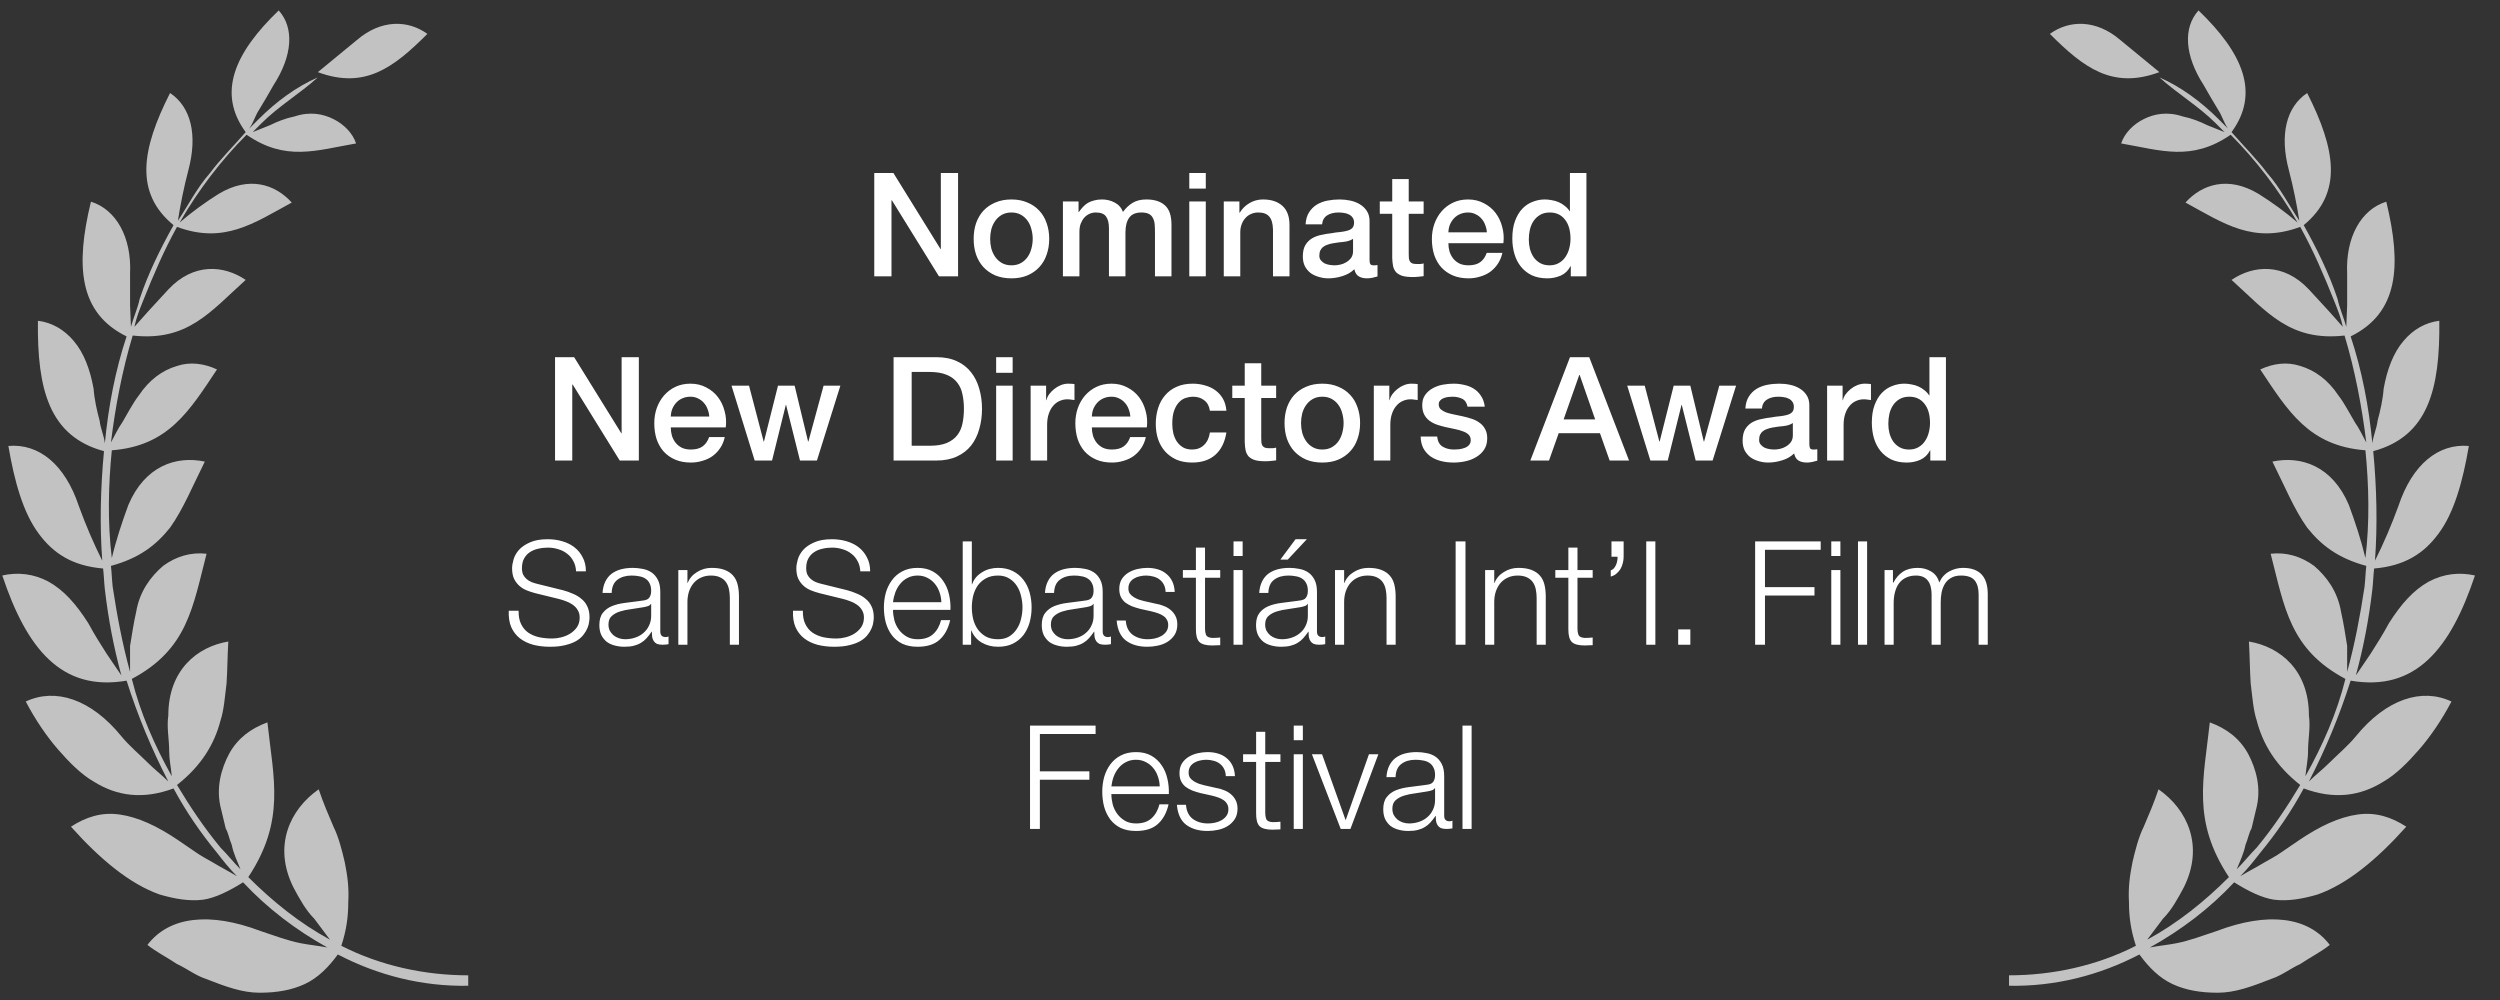
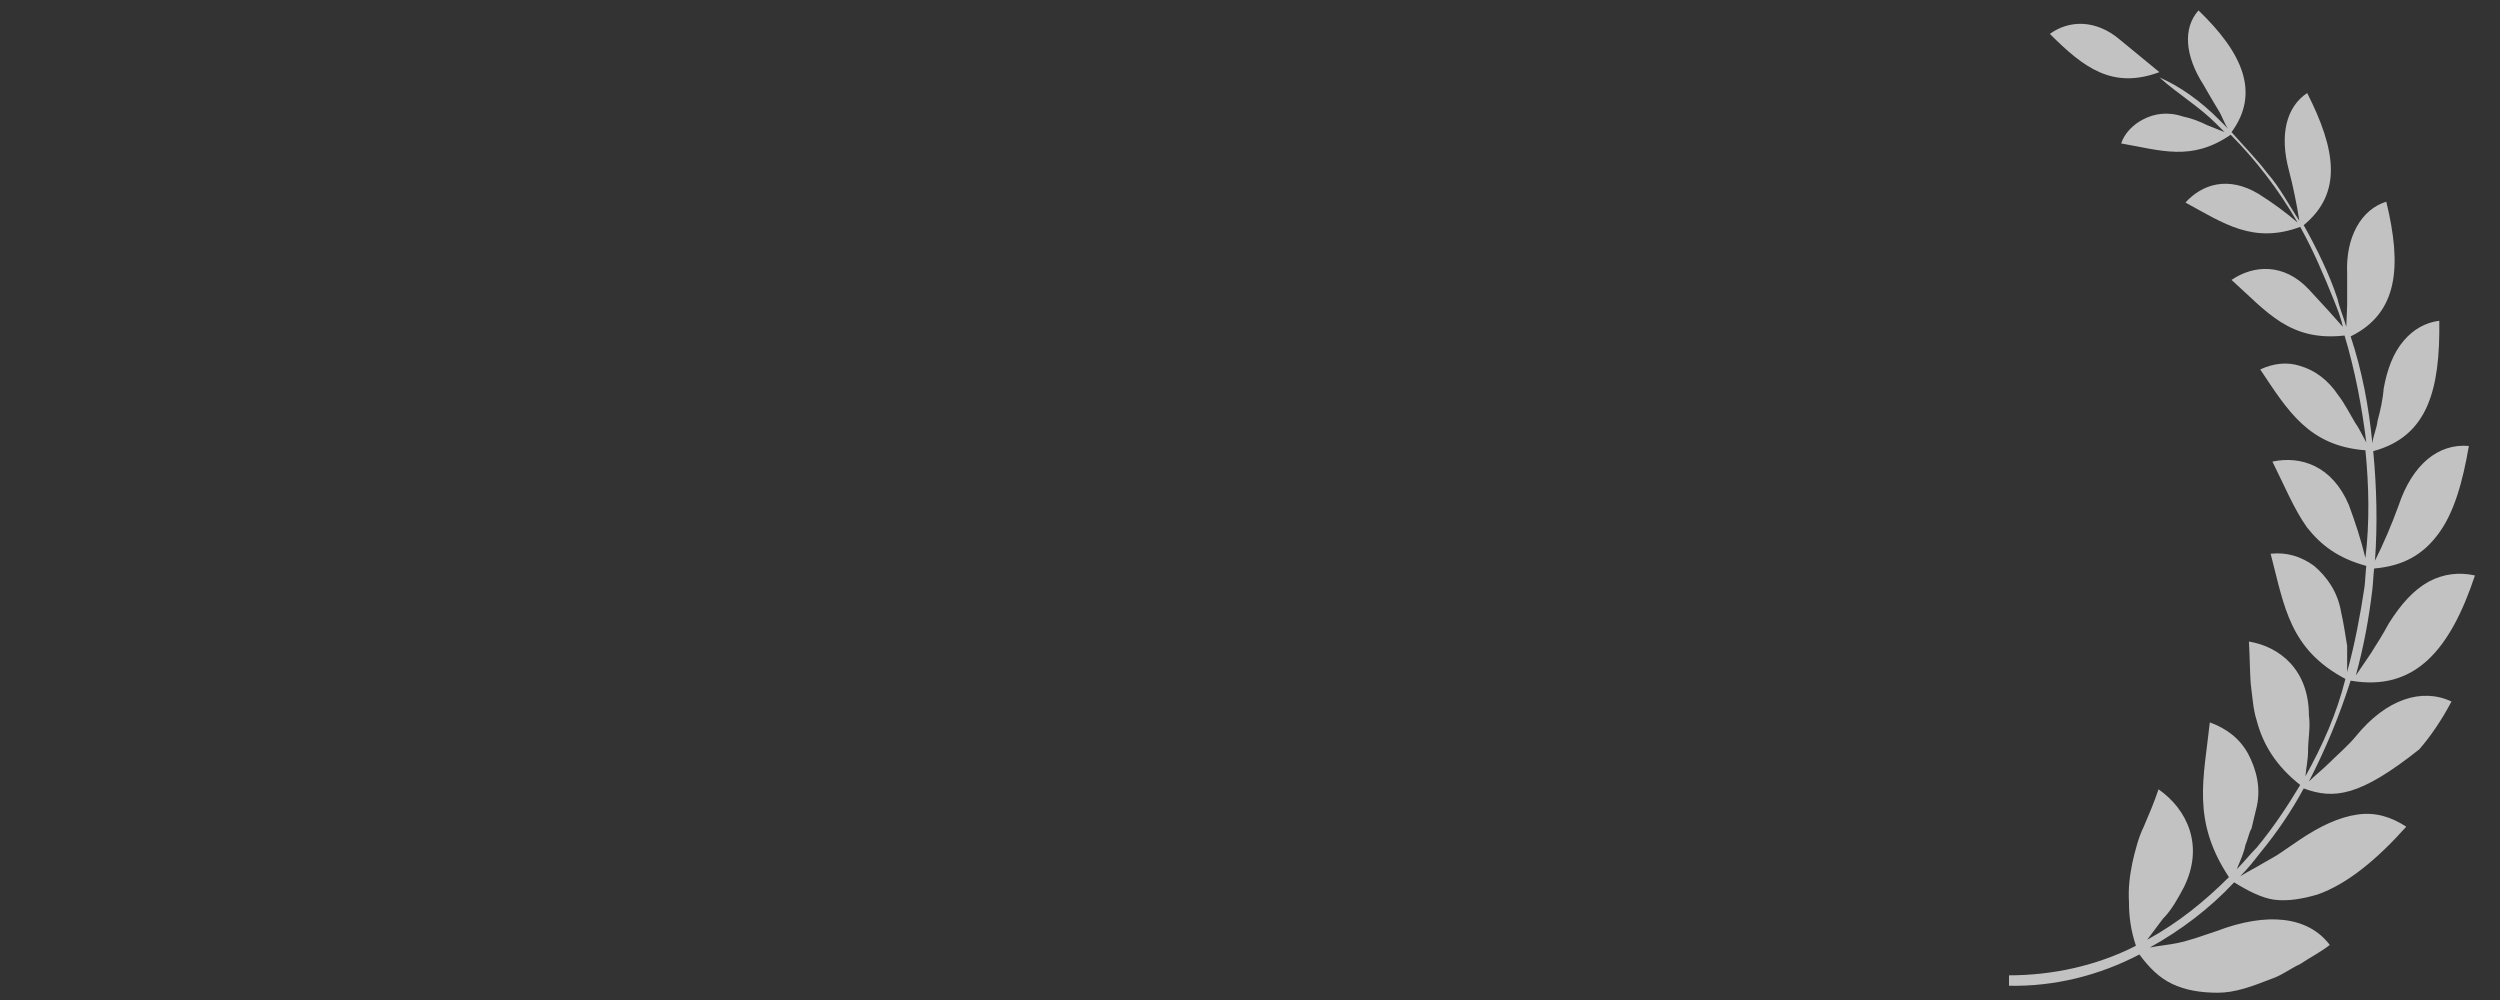
<svg xmlns="http://www.w3.org/2000/svg" width="190" height="76" viewBox="0 0 190 76" fill="none">
  <rect x="0" y="0" width="190" height="76" fill="#333333" stroke="none" />
  <g style="mix-blend-mode:difference">
-     <path d="M66.444 13.146H67.896L71.482 18.932H71.504V13.146H72.813V21H71.361L67.786 15.225H67.753V21H66.444V13.146ZM76.869 21.154C76.414 21.154 76.007 21.081 75.648 20.934C75.296 20.78 74.995 20.571 74.746 20.307C74.504 20.043 74.317 19.728 74.185 19.361C74.06 18.994 73.998 18.591 73.998 18.151C73.998 17.718 74.06 17.319 74.185 16.952C74.317 16.585 74.504 16.27 74.746 16.006C74.995 15.742 75.296 15.537 75.648 15.39C76.007 15.236 76.414 15.159 76.869 15.159C77.323 15.159 77.727 15.236 78.079 15.39C78.438 15.537 78.739 15.742 78.981 16.006C79.23 16.27 79.417 16.585 79.542 16.952C79.674 17.319 79.74 17.718 79.74 18.151C79.74 18.591 79.674 18.994 79.542 19.361C79.417 19.728 79.23 20.043 78.981 20.307C78.739 20.571 78.438 20.78 78.079 20.934C77.727 21.081 77.323 21.154 76.869 21.154ZM76.869 20.164C77.147 20.164 77.389 20.105 77.595 19.988C77.8 19.871 77.969 19.717 78.101 19.526C78.233 19.335 78.328 19.123 78.387 18.888C78.453 18.646 78.486 18.4 78.486 18.151C78.486 17.909 78.453 17.667 78.387 17.425C78.328 17.183 78.233 16.97 78.101 16.787C77.969 16.596 77.8 16.442 77.595 16.325C77.389 16.208 77.147 16.149 76.869 16.149C76.59 16.149 76.348 16.208 76.143 16.325C75.937 16.442 75.769 16.596 75.637 16.787C75.505 16.97 75.406 17.183 75.34 17.425C75.281 17.667 75.252 17.909 75.252 18.151C75.252 18.4 75.281 18.646 75.34 18.888C75.406 19.123 75.505 19.335 75.637 19.526C75.769 19.717 75.937 19.871 76.143 19.988C76.348 20.105 76.59 20.164 76.869 20.164ZM80.782 15.313H81.97V16.105H82.003C82.098 15.966 82.201 15.837 82.311 15.72C82.421 15.603 82.542 15.504 82.674 15.423C82.813 15.342 82.971 15.28 83.147 15.236C83.323 15.185 83.525 15.159 83.752 15.159C84.097 15.159 84.416 15.236 84.709 15.39C85.01 15.544 85.222 15.782 85.347 16.105C85.56 15.812 85.805 15.581 86.084 15.412C86.363 15.243 86.711 15.159 87.129 15.159C87.73 15.159 88.196 15.306 88.526 15.599C88.863 15.892 89.032 16.384 89.032 17.073V21H87.778V17.678C87.778 17.451 87.771 17.245 87.756 17.062C87.741 16.871 87.697 16.71 87.624 16.578C87.558 16.439 87.455 16.332 87.316 16.259C87.177 16.186 86.986 16.149 86.744 16.149C86.319 16.149 86.011 16.281 85.82 16.545C85.629 16.809 85.534 17.183 85.534 17.667V21H84.28V17.348C84.28 16.952 84.207 16.655 84.06 16.457C83.921 16.252 83.66 16.149 83.279 16.149C83.118 16.149 82.96 16.182 82.806 16.248C82.659 16.314 82.527 16.409 82.41 16.534C82.3 16.659 82.208 16.813 82.135 16.996C82.069 17.179 82.036 17.388 82.036 17.623V21H80.782V15.313ZM90.386 13.146H91.64V14.334H90.386V13.146ZM90.386 15.313H91.64V21H90.386V15.313ZM93.007 15.313H94.195V16.149L94.217 16.171C94.407 15.856 94.657 15.61 94.965 15.434C95.273 15.251 95.614 15.159 95.988 15.159C96.611 15.159 97.102 15.32 97.462 15.643C97.821 15.966 98.001 16.45 98.001 17.095V21H96.747V17.425C96.732 16.978 96.637 16.655 96.461 16.457C96.285 16.252 96.01 16.149 95.636 16.149C95.423 16.149 95.232 16.189 95.064 16.27C94.895 16.343 94.752 16.45 94.635 16.589C94.517 16.721 94.426 16.879 94.36 17.062C94.294 17.245 94.261 17.44 94.261 17.645V21H93.007V15.313ZM104.086 19.735C104.086 19.889 104.104 19.999 104.141 20.065C104.185 20.131 104.266 20.164 104.383 20.164C104.42 20.164 104.464 20.164 104.515 20.164C104.566 20.164 104.625 20.157 104.691 20.142V21.011C104.647 21.026 104.588 21.04 104.515 21.055C104.449 21.077 104.379 21.095 104.306 21.11C104.233 21.125 104.159 21.136 104.086 21.143C104.013 21.15 103.95 21.154 103.899 21.154C103.642 21.154 103.43 21.103 103.261 21C103.092 20.897 102.982 20.718 102.931 20.461C102.682 20.703 102.374 20.879 102.007 20.989C101.648 21.099 101.299 21.154 100.962 21.154C100.705 21.154 100.46 21.117 100.225 21.044C99.99 20.978 99.781 20.879 99.598 20.747C99.422 20.608 99.279 20.435 99.169 20.23C99.066 20.017 99.015 19.772 99.015 19.493C99.015 19.141 99.077 18.855 99.202 18.635C99.334 18.415 99.503 18.243 99.708 18.118C99.921 17.993 100.155 17.905 100.412 17.854C100.676 17.795 100.94 17.751 101.204 17.722C101.431 17.678 101.648 17.649 101.853 17.634C102.058 17.612 102.238 17.579 102.392 17.535C102.553 17.491 102.678 17.425 102.766 17.337C102.861 17.242 102.909 17.102 102.909 16.919C102.909 16.758 102.869 16.626 102.788 16.523C102.715 16.42 102.619 16.343 102.502 16.292C102.392 16.233 102.267 16.197 102.128 16.182C101.989 16.16 101.857 16.149 101.732 16.149C101.38 16.149 101.09 16.222 100.863 16.369C100.636 16.516 100.507 16.743 100.478 17.051H99.224C99.246 16.684 99.334 16.38 99.488 16.138C99.642 15.896 99.836 15.702 100.071 15.555C100.313 15.408 100.584 15.306 100.885 15.247C101.186 15.188 101.494 15.159 101.809 15.159C102.088 15.159 102.363 15.188 102.634 15.247C102.905 15.306 103.147 15.401 103.36 15.533C103.58 15.665 103.756 15.837 103.888 16.05C104.02 16.255 104.086 16.508 104.086 16.809V19.735ZM102.832 18.151C102.641 18.276 102.407 18.353 102.128 18.382C101.849 18.404 101.571 18.441 101.292 18.492C101.16 18.514 101.032 18.547 100.907 18.591C100.782 18.628 100.672 18.683 100.577 18.756C100.482 18.822 100.405 18.914 100.346 19.031C100.295 19.141 100.269 19.277 100.269 19.438C100.269 19.577 100.309 19.695 100.39 19.79C100.471 19.885 100.566 19.962 100.676 20.021C100.793 20.072 100.918 20.109 101.05 20.131C101.189 20.153 101.314 20.164 101.424 20.164C101.563 20.164 101.714 20.146 101.875 20.109C102.036 20.072 102.187 20.01 102.326 19.922C102.473 19.834 102.594 19.724 102.689 19.592C102.784 19.453 102.832 19.284 102.832 19.086V18.151ZM104.863 15.313H105.809V13.608H107.063V15.313H108.196V16.248H107.063V19.284C107.063 19.416 107.067 19.53 107.074 19.625C107.089 19.72 107.115 19.801 107.151 19.867C107.195 19.933 107.258 19.984 107.338 20.021C107.419 20.05 107.529 20.065 107.668 20.065C107.756 20.065 107.844 20.065 107.932 20.065C108.02 20.058 108.108 20.043 108.196 20.021V20.989C108.057 21.004 107.921 21.018 107.789 21.033C107.657 21.048 107.522 21.055 107.382 21.055C107.052 21.055 106.785 21.026 106.579 20.967C106.381 20.901 106.224 20.809 106.106 20.692C105.996 20.567 105.919 20.413 105.875 20.23C105.839 20.047 105.817 19.838 105.809 19.603V16.248H104.863V15.313ZM113.003 17.656C112.989 17.458 112.945 17.267 112.871 17.084C112.805 16.901 112.71 16.743 112.585 16.611C112.468 16.472 112.321 16.362 112.145 16.281C111.977 16.193 111.786 16.149 111.573 16.149C111.353 16.149 111.152 16.189 110.968 16.27C110.792 16.343 110.638 16.45 110.506 16.589C110.382 16.721 110.279 16.879 110.198 17.062C110.125 17.245 110.085 17.443 110.077 17.656H113.003ZM110.077 18.481C110.077 18.701 110.107 18.914 110.165 19.119C110.231 19.324 110.327 19.504 110.451 19.658C110.576 19.812 110.734 19.937 110.924 20.032C111.115 20.12 111.342 20.164 111.606 20.164C111.973 20.164 112.266 20.087 112.486 19.933C112.714 19.772 112.882 19.533 112.992 19.218H114.18C114.114 19.526 114.001 19.801 113.839 20.043C113.678 20.285 113.484 20.49 113.256 20.659C113.029 20.82 112.772 20.941 112.486 21.022C112.208 21.11 111.914 21.154 111.606 21.154C111.159 21.154 110.763 21.081 110.418 20.934C110.074 20.787 109.78 20.582 109.538 20.318C109.304 20.054 109.124 19.739 108.999 19.372C108.882 19.005 108.823 18.602 108.823 18.162C108.823 17.759 108.886 17.377 109.01 17.018C109.142 16.651 109.326 16.332 109.56 16.061C109.802 15.782 110.092 15.562 110.429 15.401C110.767 15.24 111.148 15.159 111.573 15.159C112.021 15.159 112.42 15.254 112.772 15.445C113.132 15.628 113.429 15.874 113.663 16.182C113.898 16.49 114.067 16.846 114.169 17.249C114.279 17.645 114.309 18.056 114.257 18.481H110.077ZM120.568 21H119.38V20.23H119.358C119.189 20.56 118.943 20.798 118.621 20.945C118.298 21.084 117.957 21.154 117.598 21.154C117.15 21.154 116.758 21.077 116.421 20.923C116.091 20.762 115.816 20.545 115.596 20.274C115.376 20.003 115.211 19.684 115.101 19.317C114.991 18.943 114.936 18.543 114.936 18.118C114.936 17.605 115.005 17.161 115.145 16.787C115.284 16.413 115.467 16.105 115.695 15.863C115.929 15.621 116.193 15.445 116.487 15.335C116.787 15.218 117.092 15.159 117.4 15.159C117.576 15.159 117.755 15.177 117.939 15.214C118.122 15.243 118.298 15.295 118.467 15.368C118.635 15.441 118.789 15.537 118.929 15.654C119.075 15.764 119.196 15.896 119.292 16.05H119.314V13.146H120.568V21ZM116.19 18.217C116.19 18.459 116.219 18.697 116.278 18.932C116.344 19.167 116.439 19.376 116.564 19.559C116.696 19.742 116.861 19.889 117.059 19.999C117.257 20.109 117.491 20.164 117.763 20.164C118.041 20.164 118.28 20.105 118.478 19.988C118.683 19.871 118.848 19.717 118.973 19.526C119.105 19.335 119.2 19.123 119.259 18.888C119.325 18.646 119.358 18.4 119.358 18.151C119.358 17.52 119.215 17.029 118.929 16.677C118.65 16.325 118.269 16.149 117.785 16.149C117.491 16.149 117.242 16.211 117.037 16.336C116.839 16.453 116.674 16.611 116.542 16.809C116.417 17 116.325 17.22 116.267 17.469C116.215 17.711 116.19 17.96 116.19 18.217ZM42.183 27.146H43.635L47.221 32.932H47.243V27.146H48.552V35H47.1L43.525 29.225H43.492V35H42.183V27.146ZM53.905 31.656C53.891 31.458 53.847 31.267 53.773 31.084C53.707 30.901 53.612 30.743 53.487 30.611C53.37 30.472 53.223 30.362 53.047 30.281C52.879 30.193 52.688 30.149 52.475 30.149C52.255 30.149 52.054 30.189 51.87 30.27C51.694 30.343 51.54 30.45 51.408 30.589C51.284 30.721 51.181 30.879 51.1 31.062C51.027 31.245 50.987 31.443 50.979 31.656H53.905ZM50.979 32.481C50.979 32.701 51.009 32.914 51.067 33.119C51.133 33.324 51.229 33.504 51.353 33.658C51.478 33.812 51.636 33.937 51.826 34.032C52.017 34.12 52.244 34.164 52.508 34.164C52.875 34.164 53.168 34.087 53.388 33.933C53.616 33.772 53.784 33.533 53.894 33.218H55.082C55.016 33.526 54.903 33.801 54.741 34.043C54.58 34.285 54.386 34.49 54.158 34.659C53.931 34.82 53.674 34.941 53.388 35.022C53.11 35.11 52.816 35.154 52.508 35.154C52.061 35.154 51.665 35.081 51.32 34.934C50.976 34.787 50.682 34.582 50.44 34.318C50.206 34.054 50.026 33.739 49.901 33.372C49.784 33.005 49.725 32.602 49.725 32.162C49.725 31.759 49.788 31.377 49.912 31.018C50.044 30.651 50.228 30.332 50.462 30.061C50.704 29.782 50.994 29.562 51.331 29.401C51.669 29.24 52.05 29.159 52.475 29.159C52.923 29.159 53.322 29.254 53.674 29.445C54.034 29.628 54.331 29.874 54.565 30.182C54.8 30.49 54.969 30.846 55.071 31.249C55.181 31.645 55.211 32.056 55.159 32.481H50.979ZM55.596 29.313H56.927L58.038 33.559H58.06L59.127 29.313H60.392L61.415 33.559H61.437L62.592 29.313H63.868L62.086 35H60.799L59.743 30.776H59.721L58.676 35H57.356L55.596 29.313ZM67.912 27.146H71.168C71.769 27.146 72.29 27.249 72.73 27.454C73.17 27.659 73.529 27.942 73.808 28.301C74.086 28.653 74.292 29.067 74.424 29.544C74.563 30.021 74.633 30.53 74.633 31.073C74.633 31.616 74.563 32.125 74.424 32.602C74.292 33.079 74.086 33.497 73.808 33.856C73.529 34.208 73.17 34.487 72.73 34.692C72.29 34.897 71.769 35 71.168 35H67.912V27.146ZM69.287 33.878H70.64C71.175 33.878 71.611 33.808 71.949 33.669C72.293 33.522 72.561 33.324 72.752 33.075C72.95 32.818 73.082 32.521 73.148 32.184C73.221 31.839 73.258 31.469 73.258 31.073C73.258 30.677 73.221 30.31 73.148 29.973C73.082 29.628 72.95 29.331 72.752 29.082C72.561 28.825 72.293 28.627 71.949 28.488C71.611 28.341 71.175 28.268 70.64 28.268H69.287V33.878ZM75.707 27.146H76.961V28.334H75.707V27.146ZM75.707 29.313H76.961V35H75.707V29.313ZM78.328 29.313H79.504V30.413H79.526C79.563 30.259 79.633 30.109 79.736 29.962C79.846 29.815 79.974 29.683 80.121 29.566C80.275 29.441 80.443 29.342 80.626 29.269C80.81 29.196 80.997 29.159 81.188 29.159C81.334 29.159 81.433 29.163 81.484 29.17C81.543 29.177 81.602 29.185 81.66 29.192V30.402C81.573 30.387 81.481 30.376 81.385 30.369C81.297 30.354 81.21 30.347 81.121 30.347C80.909 30.347 80.707 30.391 80.516 30.479C80.333 30.56 80.172 30.684 80.032 30.853C79.893 31.014 79.783 31.216 79.703 31.458C79.622 31.7 79.582 31.979 79.582 32.294V35H78.328V29.313ZM85.906 31.656C85.892 31.458 85.848 31.267 85.774 31.084C85.708 30.901 85.613 30.743 85.488 30.611C85.371 30.472 85.224 30.362 85.048 30.281C84.88 30.193 84.689 30.149 84.476 30.149C84.256 30.149 84.055 30.189 83.871 30.27C83.695 30.343 83.541 30.45 83.409 30.589C83.285 30.721 83.182 30.879 83.101 31.062C83.028 31.245 82.988 31.443 82.98 31.656H85.906ZM82.98 32.481C82.98 32.701 83.01 32.914 83.068 33.119C83.134 33.324 83.23 33.504 83.354 33.658C83.479 33.812 83.637 33.937 83.827 34.032C84.018 34.12 84.245 34.164 84.509 34.164C84.876 34.164 85.169 34.087 85.389 33.933C85.617 33.772 85.785 33.533 85.895 33.218H87.083C87.017 33.526 86.904 33.801 86.742 34.043C86.581 34.285 86.387 34.49 86.159 34.659C85.932 34.82 85.675 34.941 85.389 35.022C85.111 35.11 84.817 35.154 84.509 35.154C84.062 35.154 83.666 35.081 83.321 34.934C82.977 34.787 82.683 34.582 82.441 34.318C82.207 34.054 82.027 33.739 81.902 33.372C81.785 33.005 81.726 32.602 81.726 32.162C81.726 31.759 81.789 31.377 81.913 31.018C82.045 30.651 82.229 30.332 82.463 30.061C82.705 29.782 82.995 29.562 83.332 29.401C83.67 29.24 84.051 29.159 84.476 29.159C84.924 29.159 85.323 29.254 85.675 29.445C86.035 29.628 86.332 29.874 86.566 30.182C86.801 30.49 86.97 30.846 87.072 31.249C87.182 31.645 87.212 32.056 87.16 32.481H82.98ZM91.953 31.216C91.901 30.864 91.758 30.6 91.524 30.424C91.296 30.241 91.007 30.149 90.655 30.149C90.493 30.149 90.321 30.178 90.138 30.237C89.954 30.288 89.786 30.391 89.632 30.545C89.478 30.692 89.349 30.901 89.247 31.172C89.144 31.436 89.093 31.784 89.093 32.217C89.093 32.452 89.118 32.686 89.17 32.921C89.228 33.156 89.316 33.365 89.434 33.548C89.558 33.731 89.716 33.882 89.907 33.999C90.097 34.109 90.328 34.164 90.6 34.164C90.966 34.164 91.267 34.05 91.502 33.823C91.744 33.596 91.894 33.277 91.953 32.866H93.207C93.089 33.607 92.807 34.175 92.36 34.571C91.92 34.96 91.333 35.154 90.6 35.154C90.152 35.154 89.756 35.081 89.412 34.934C89.074 34.78 88.788 34.575 88.554 34.318C88.319 34.054 88.139 33.742 88.015 33.383C87.897 33.024 87.839 32.635 87.839 32.217C87.839 31.792 87.897 31.392 88.015 31.018C88.132 30.644 88.308 30.321 88.543 30.05C88.777 29.771 89.067 29.555 89.412 29.401C89.764 29.24 90.174 29.159 90.644 29.159C90.974 29.159 91.285 29.203 91.579 29.291C91.879 29.372 92.143 29.496 92.371 29.665C92.605 29.834 92.796 30.046 92.943 30.303C93.089 30.56 93.177 30.864 93.207 31.216H91.953ZM93.654 29.313H94.6V27.608H95.854V29.313H96.987V30.248H95.854V33.284C95.854 33.416 95.858 33.53 95.865 33.625C95.88 33.72 95.905 33.801 95.942 33.867C95.986 33.933 96.048 33.984 96.129 34.021C96.21 34.05 96.32 34.065 96.459 34.065C96.547 34.065 96.635 34.065 96.723 34.065C96.811 34.058 96.899 34.043 96.987 34.021V34.989C96.848 35.004 96.712 35.018 96.58 35.033C96.448 35.048 96.312 35.055 96.173 35.055C95.843 35.055 95.575 35.026 95.37 34.967C95.172 34.901 95.014 34.809 94.897 34.692C94.787 34.567 94.71 34.413 94.666 34.23C94.629 34.047 94.607 33.838 94.6 33.603V30.248H93.654V29.313ZM100.496 35.154C100.041 35.154 99.634 35.081 99.275 34.934C98.923 34.78 98.622 34.571 98.373 34.307C98.131 34.043 97.944 33.728 97.812 33.361C97.687 32.994 97.625 32.591 97.625 32.151C97.625 31.718 97.687 31.319 97.812 30.952C97.944 30.585 98.131 30.27 98.373 30.006C98.622 29.742 98.923 29.537 99.275 29.39C99.634 29.236 100.041 29.159 100.496 29.159C100.951 29.159 101.354 29.236 101.706 29.39C102.065 29.537 102.366 29.742 102.608 30.006C102.857 30.27 103.044 30.585 103.169 30.952C103.301 31.319 103.367 31.718 103.367 32.151C103.367 32.591 103.301 32.994 103.169 33.361C103.044 33.728 102.857 34.043 102.608 34.307C102.366 34.571 102.065 34.78 101.706 34.934C101.354 35.081 100.951 35.154 100.496 35.154ZM100.496 34.164C100.775 34.164 101.017 34.105 101.222 33.988C101.427 33.871 101.596 33.717 101.728 33.526C101.86 33.335 101.955 33.123 102.014 32.888C102.08 32.646 102.113 32.4 102.113 32.151C102.113 31.909 102.08 31.667 102.014 31.425C101.955 31.183 101.86 30.97 101.728 30.787C101.596 30.596 101.427 30.442 101.222 30.325C101.017 30.208 100.775 30.149 100.496 30.149C100.217 30.149 99.975 30.208 99.77 30.325C99.565 30.442 99.396 30.596 99.264 30.787C99.132 30.97 99.033 31.183 98.967 31.425C98.908 31.667 98.879 31.909 98.879 32.151C98.879 32.4 98.908 32.646 98.967 32.888C99.033 33.123 99.132 33.335 99.264 33.526C99.396 33.717 99.565 33.871 99.77 33.988C99.975 34.105 100.217 34.164 100.496 34.164ZM104.41 29.313H105.587V30.413H105.609C105.645 30.259 105.715 30.109 105.818 29.962C105.928 29.815 106.056 29.683 106.203 29.566C106.357 29.441 106.525 29.342 106.709 29.269C106.892 29.196 107.079 29.159 107.27 29.159C107.416 29.159 107.515 29.163 107.567 29.17C107.625 29.177 107.684 29.185 107.743 29.192V30.402C107.655 30.387 107.563 30.376 107.468 30.369C107.38 30.354 107.292 30.347 107.204 30.347C106.991 30.347 106.789 30.391 106.599 30.479C106.415 30.56 106.254 30.684 106.115 30.853C105.975 31.014 105.865 31.216 105.785 31.458C105.704 31.7 105.664 31.979 105.664 32.294V35H104.41V29.313ZM109.223 33.174C109.259 33.541 109.399 33.797 109.641 33.944C109.883 34.091 110.172 34.164 110.51 34.164C110.627 34.164 110.759 34.157 110.906 34.142C111.06 34.12 111.203 34.083 111.335 34.032C111.467 33.981 111.573 33.907 111.654 33.812C111.742 33.709 111.782 33.577 111.775 33.416C111.767 33.255 111.709 33.123 111.599 33.02C111.489 32.917 111.346 32.837 111.17 32.778C111.001 32.712 110.807 32.657 110.587 32.613C110.367 32.569 110.143 32.521 109.916 32.47C109.681 32.419 109.454 32.356 109.234 32.283C109.021 32.21 108.827 32.111 108.651 31.986C108.482 31.861 108.346 31.704 108.244 31.513C108.141 31.315 108.09 31.073 108.09 30.787C108.09 30.479 108.163 30.222 108.31 30.017C108.464 29.804 108.654 29.636 108.882 29.511C109.116 29.379 109.373 29.287 109.652 29.236C109.938 29.185 110.209 29.159 110.466 29.159C110.759 29.159 111.038 29.192 111.302 29.258C111.573 29.317 111.815 29.416 112.028 29.555C112.248 29.694 112.427 29.878 112.567 30.105C112.713 30.325 112.805 30.593 112.842 30.908H111.533C111.474 30.607 111.335 30.406 111.115 30.303C110.902 30.2 110.656 30.149 110.378 30.149C110.29 30.149 110.183 30.156 110.059 30.171C109.941 30.186 109.828 30.215 109.718 30.259C109.615 30.296 109.527 30.354 109.454 30.435C109.38 30.508 109.344 30.607 109.344 30.732C109.344 30.886 109.395 31.011 109.498 31.106C109.608 31.201 109.747 31.282 109.916 31.348C110.092 31.407 110.29 31.458 110.51 31.502C110.73 31.546 110.957 31.594 111.192 31.645C111.419 31.696 111.643 31.759 111.863 31.832C112.083 31.905 112.277 32.004 112.446 32.129C112.622 32.254 112.761 32.411 112.864 32.602C112.974 32.793 113.029 33.027 113.029 33.306C113.029 33.643 112.952 33.929 112.798 34.164C112.644 34.399 112.442 34.589 112.193 34.736C111.951 34.883 111.679 34.989 111.379 35.055C111.078 35.121 110.781 35.154 110.488 35.154C110.128 35.154 109.795 35.114 109.487 35.033C109.186 34.952 108.922 34.831 108.695 34.67C108.475 34.501 108.299 34.296 108.167 34.054C108.042 33.805 107.976 33.511 107.969 33.174H109.223ZM119.319 27.146H120.782L123.807 35H122.333L121.596 32.921H118.461L117.724 35H116.305L119.319 27.146ZM118.835 31.876H121.233L120.056 28.499H120.023L118.835 31.876ZM123.669 29.313H125L126.111 33.559H126.133L127.2 29.313H128.465L129.488 33.559H129.51L130.665 29.313H131.941L130.159 35H128.872L127.816 30.776H127.794L126.749 35H125.429L123.669 29.313ZM137.51 33.735C137.51 33.889 137.529 33.999 137.565 34.065C137.609 34.131 137.69 34.164 137.807 34.164C137.844 34.164 137.888 34.164 137.939 34.164C137.991 34.164 138.049 34.157 138.115 34.142V35.011C138.071 35.026 138.013 35.04 137.939 35.055C137.873 35.077 137.804 35.095 137.73 35.11C137.657 35.125 137.584 35.136 137.51 35.143C137.437 35.15 137.375 35.154 137.323 35.154C137.067 35.154 136.854 35.103 136.685 35C136.517 34.897 136.407 34.718 136.355 34.461C136.106 34.703 135.798 34.879 135.431 34.989C135.072 35.099 134.724 35.154 134.386 35.154C134.13 35.154 133.884 35.117 133.649 35.044C133.415 34.978 133.206 34.879 133.022 34.747C132.846 34.608 132.703 34.435 132.593 34.23C132.491 34.017 132.439 33.772 132.439 33.493C132.439 33.141 132.502 32.855 132.626 32.635C132.758 32.415 132.927 32.243 133.132 32.118C133.345 31.993 133.58 31.905 133.836 31.854C134.1 31.795 134.364 31.751 134.628 31.722C134.856 31.678 135.072 31.649 135.277 31.634C135.483 31.612 135.662 31.579 135.816 31.535C135.978 31.491 136.102 31.425 136.19 31.337C136.286 31.242 136.333 31.102 136.333 30.919C136.333 30.758 136.293 30.626 136.212 30.523C136.139 30.42 136.044 30.343 135.926 30.292C135.816 30.233 135.692 30.197 135.552 30.182C135.413 30.16 135.281 30.149 135.156 30.149C134.804 30.149 134.515 30.222 134.287 30.369C134.06 30.516 133.932 30.743 133.902 31.051H132.648C132.67 30.684 132.758 30.38 132.912 30.138C133.066 29.896 133.261 29.702 133.495 29.555C133.737 29.408 134.009 29.306 134.309 29.247C134.61 29.188 134.918 29.159 135.233 29.159C135.512 29.159 135.787 29.188 136.058 29.247C136.33 29.306 136.572 29.401 136.784 29.533C137.004 29.665 137.18 29.837 137.312 30.05C137.444 30.255 137.51 30.508 137.51 30.809V33.735ZM136.256 32.151C136.066 32.276 135.831 32.353 135.552 32.382C135.274 32.404 134.995 32.441 134.716 32.492C134.584 32.514 134.456 32.547 134.331 32.591C134.207 32.628 134.097 32.683 134.001 32.756C133.906 32.822 133.829 32.914 133.77 33.031C133.719 33.141 133.693 33.277 133.693 33.438C133.693 33.577 133.734 33.695 133.814 33.79C133.895 33.885 133.99 33.962 134.1 34.021C134.218 34.072 134.342 34.109 134.474 34.131C134.614 34.153 134.738 34.164 134.848 34.164C134.988 34.164 135.138 34.146 135.299 34.109C135.461 34.072 135.611 34.01 135.75 33.922C135.897 33.834 136.018 33.724 136.113 33.592C136.209 33.453 136.256 33.284 136.256 33.086V32.151ZM138.86 29.313H140.037V30.413H140.059C140.095 30.259 140.165 30.109 140.268 29.962C140.378 29.815 140.506 29.683 140.653 29.566C140.807 29.441 140.975 29.342 141.159 29.269C141.342 29.196 141.529 29.159 141.72 29.159C141.866 29.159 141.965 29.163 142.017 29.17C142.075 29.177 142.134 29.185 142.193 29.192V30.402C142.105 30.387 142.013 30.376 141.918 30.369C141.83 30.354 141.742 30.347 141.654 30.347C141.441 30.347 141.239 30.391 141.049 30.479C140.865 30.56 140.704 30.684 140.565 30.853C140.425 31.014 140.315 31.216 140.235 31.458C140.154 31.7 140.114 31.979 140.114 32.294V35H138.86V29.313ZM147.891 35H146.703V34.23H146.681C146.512 34.56 146.266 34.798 145.944 34.945C145.621 35.084 145.28 35.154 144.921 35.154C144.473 35.154 144.081 35.077 143.744 34.923C143.414 34.762 143.139 34.545 142.919 34.274C142.699 34.003 142.534 33.684 142.424 33.317C142.314 32.943 142.259 32.543 142.259 32.118C142.259 31.605 142.328 31.161 142.468 30.787C142.607 30.413 142.79 30.105 143.018 29.863C143.252 29.621 143.516 29.445 143.81 29.335C144.11 29.218 144.415 29.159 144.723 29.159C144.899 29.159 145.078 29.177 145.262 29.214C145.445 29.243 145.621 29.295 145.79 29.368C145.958 29.441 146.112 29.537 146.252 29.654C146.398 29.764 146.519 29.896 146.615 30.05H146.637V27.146H147.891V35ZM143.513 32.217C143.513 32.459 143.542 32.697 143.601 32.932C143.667 33.167 143.762 33.376 143.887 33.559C144.019 33.742 144.184 33.889 144.382 33.999C144.58 34.109 144.814 34.164 145.086 34.164C145.364 34.164 145.603 34.105 145.801 33.988C146.006 33.871 146.171 33.717 146.296 33.526C146.428 33.335 146.523 33.123 146.582 32.888C146.648 32.646 146.681 32.4 146.681 32.151C146.681 31.52 146.538 31.029 146.252 30.677C145.973 30.325 145.592 30.149 145.108 30.149C144.814 30.149 144.565 30.211 144.36 30.336C144.162 30.453 143.997 30.611 143.865 30.809C143.74 31 143.648 31.22 143.59 31.469C143.538 31.711 143.513 31.96 143.513 32.217ZM39.414 46.415C39.407 46.818 39.469 47.156 39.602 47.427C39.733 47.698 39.913 47.915 40.141 48.076C40.375 48.237 40.65 48.355 40.965 48.428C41.281 48.494 41.618 48.527 41.977 48.527C42.183 48.527 42.407 48.498 42.648 48.439C42.891 48.38 43.114 48.289 43.319 48.164C43.532 48.032 43.708 47.867 43.847 47.669C43.987 47.464 44.056 47.218 44.056 46.932C44.056 46.712 44.005 46.521 43.903 46.36C43.807 46.199 43.679 46.063 43.517 45.953C43.364 45.843 43.191 45.755 43.001 45.689C42.81 45.616 42.623 45.557 42.44 45.513L40.691 45.084C40.463 45.025 40.239 44.952 40.02 44.864C39.807 44.776 39.62 44.659 39.459 44.512C39.297 44.365 39.165 44.186 39.062 43.973C38.967 43.76 38.919 43.5 38.919 43.192C38.919 43.001 38.956 42.778 39.029 42.521C39.103 42.264 39.239 42.022 39.437 41.795C39.642 41.568 39.92 41.377 40.273 41.223C40.624 41.062 41.075 40.981 41.626 40.981C42.014 40.981 42.385 41.032 42.736 41.135C43.089 41.238 43.397 41.392 43.66 41.597C43.925 41.802 44.133 42.059 44.288 42.367C44.449 42.668 44.529 43.02 44.529 43.423H43.782C43.767 43.122 43.697 42.862 43.572 42.642C43.455 42.415 43.297 42.228 43.099 42.081C42.909 41.927 42.685 41.813 42.428 41.74C42.179 41.659 41.915 41.619 41.636 41.619C41.38 41.619 41.13 41.648 40.889 41.707C40.654 41.758 40.445 41.846 40.261 41.971C40.086 42.088 39.943 42.246 39.833 42.444C39.722 42.642 39.667 42.888 39.667 43.181C39.667 43.364 39.697 43.526 39.755 43.665C39.822 43.797 39.91 43.911 40.02 44.006C40.13 44.101 40.254 44.178 40.394 44.237C40.54 44.296 40.694 44.343 40.855 44.38L42.77 44.853C43.048 44.926 43.309 45.018 43.55 45.128C43.8 45.231 44.016 45.363 44.2 45.524C44.39 45.678 44.537 45.869 44.639 46.096C44.749 46.323 44.804 46.598 44.804 46.921C44.804 47.009 44.794 47.126 44.772 47.273C44.757 47.42 44.713 47.577 44.639 47.746C44.574 47.907 44.474 48.072 44.343 48.241C44.218 48.41 44.042 48.564 43.815 48.703C43.594 48.835 43.319 48.941 42.989 49.022C42.66 49.11 42.264 49.154 41.801 49.154C41.34 49.154 40.91 49.103 40.514 49C40.118 48.89 39.781 48.725 39.502 48.505C39.224 48.285 39.008 48.003 38.853 47.658C38.707 47.313 38.645 46.899 38.666 46.415H39.414ZM45.793 45.062C45.815 44.732 45.885 44.446 46.002 44.204C46.12 43.962 46.277 43.764 46.475 43.61C46.681 43.456 46.919 43.342 47.19 43.269C47.462 43.196 47.762 43.159 48.092 43.159C48.342 43.159 48.591 43.185 48.84 43.236C49.09 43.28 49.313 43.368 49.511 43.5C49.709 43.632 49.871 43.819 49.995 44.061C50.12 44.296 50.182 44.604 50.182 44.985V47.999C50.182 48.278 50.318 48.417 50.589 48.417C50.67 48.417 50.743 48.402 50.809 48.373V48.956C50.729 48.971 50.655 48.982 50.589 48.989C50.531 48.996 50.454 49 50.358 49C50.182 49 50.039 48.978 49.929 48.934C49.827 48.883 49.746 48.813 49.687 48.725C49.629 48.637 49.588 48.534 49.566 48.417C49.552 48.292 49.544 48.157 49.544 48.01H49.522C49.398 48.193 49.269 48.358 49.137 48.505C49.013 48.644 48.87 48.762 48.708 48.857C48.554 48.952 48.375 49.026 48.169 49.077C47.971 49.128 47.733 49.154 47.454 49.154C47.19 49.154 46.941 49.121 46.706 49.055C46.479 48.996 46.277 48.901 46.101 48.769C45.933 48.63 45.797 48.457 45.694 48.252C45.599 48.039 45.551 47.79 45.551 47.504C45.551 47.108 45.639 46.8 45.815 46.58C45.991 46.353 46.222 46.18 46.508 46.063C46.802 45.946 47.128 45.865 47.487 45.821C47.854 45.77 48.224 45.722 48.598 45.678C48.745 45.663 48.873 45.645 48.983 45.623C49.093 45.601 49.185 45.564 49.258 45.513C49.332 45.454 49.387 45.377 49.423 45.282C49.467 45.187 49.489 45.062 49.489 44.908C49.489 44.673 49.449 44.483 49.368 44.336C49.295 44.182 49.189 44.061 49.049 43.973C48.917 43.885 48.76 43.826 48.576 43.797C48.4 43.76 48.21 43.742 48.004 43.742C47.564 43.742 47.205 43.848 46.926 44.061C46.648 44.266 46.501 44.6 46.486 45.062H45.793ZM49.489 45.898H49.467C49.423 45.979 49.339 46.037 49.214 46.074C49.09 46.111 48.98 46.136 48.884 46.151C48.591 46.202 48.287 46.25 47.971 46.294C47.663 46.331 47.381 46.389 47.124 46.47C46.868 46.551 46.655 46.668 46.486 46.822C46.325 46.969 46.244 47.181 46.244 47.46C46.244 47.636 46.277 47.794 46.343 47.933C46.417 48.065 46.512 48.182 46.629 48.285C46.747 48.38 46.882 48.454 47.036 48.505C47.19 48.556 47.348 48.582 47.509 48.582C47.773 48.582 48.026 48.542 48.268 48.461C48.51 48.38 48.719 48.263 48.895 48.109C49.079 47.955 49.222 47.768 49.324 47.548C49.434 47.328 49.489 47.079 49.489 46.8V45.898ZM51.552 43.324H52.245V44.303H52.267C52.399 43.958 52.634 43.683 52.971 43.478C53.309 43.265 53.679 43.159 54.082 43.159C54.478 43.159 54.808 43.21 55.072 43.313C55.344 43.416 55.56 43.562 55.721 43.753C55.883 43.936 55.996 44.164 56.062 44.435C56.128 44.706 56.161 45.011 56.161 45.348V49H55.468V45.458C55.468 45.216 55.446 44.992 55.402 44.787C55.358 44.574 55.281 44.391 55.171 44.237C55.061 44.083 54.911 43.962 54.72 43.874C54.537 43.786 54.306 43.742 54.027 43.742C53.749 43.742 53.499 43.793 53.279 43.896C53.067 43.991 52.883 44.127 52.729 44.303C52.583 44.472 52.465 44.677 52.377 44.919C52.297 45.154 52.253 45.41 52.245 45.689V49H51.552V43.324ZM61.017 46.415C61.01 46.818 61.072 47.156 61.204 47.427C61.336 47.698 61.516 47.915 61.743 48.076C61.978 48.237 62.253 48.355 62.568 48.428C62.883 48.494 63.221 48.527 63.58 48.527C63.785 48.527 64.009 48.498 64.251 48.439C64.493 48.38 64.717 48.289 64.922 48.164C65.135 48.032 65.311 47.867 65.45 47.669C65.589 47.464 65.659 47.218 65.659 46.932C65.659 46.712 65.608 46.521 65.505 46.36C65.41 46.199 65.281 46.063 65.12 45.953C64.966 45.843 64.794 45.755 64.603 45.689C64.412 45.616 64.225 45.557 64.042 45.513L62.293 45.084C62.066 45.025 61.842 44.952 61.622 44.864C61.409 44.776 61.222 44.659 61.061 44.512C60.9 44.365 60.768 44.186 60.665 43.973C60.57 43.76 60.522 43.5 60.522 43.192C60.522 43.001 60.559 42.778 60.632 42.521C60.705 42.264 60.841 42.022 61.039 41.795C61.244 41.568 61.523 41.377 61.875 41.223C62.227 41.062 62.678 40.981 63.228 40.981C63.617 40.981 63.987 41.032 64.339 41.135C64.691 41.238 64.999 41.392 65.263 41.597C65.527 41.802 65.736 42.059 65.89 42.367C66.051 42.668 66.132 43.02 66.132 43.423H65.384C65.369 43.122 65.3 42.862 65.175 42.642C65.058 42.415 64.9 42.228 64.702 42.081C64.511 41.927 64.288 41.813 64.031 41.74C63.782 41.659 63.518 41.619 63.239 41.619C62.982 41.619 62.733 41.648 62.491 41.707C62.256 41.758 62.047 41.846 61.864 41.971C61.688 42.088 61.545 42.246 61.435 42.444C61.325 42.642 61.27 42.888 61.27 43.181C61.27 43.364 61.299 43.526 61.358 43.665C61.424 43.797 61.512 43.911 61.622 44.006C61.732 44.101 61.857 44.178 61.996 44.237C62.143 44.296 62.297 44.343 62.458 44.38L64.372 44.853C64.651 44.926 64.911 45.018 65.153 45.128C65.402 45.231 65.619 45.363 65.802 45.524C65.993 45.678 66.139 45.869 66.242 46.096C66.352 46.323 66.407 46.598 66.407 46.921C66.407 47.009 66.396 47.126 66.374 47.273C66.359 47.42 66.315 47.577 66.242 47.746C66.176 47.907 66.077 48.072 65.945 48.241C65.82 48.41 65.644 48.564 65.417 48.703C65.197 48.835 64.922 48.941 64.592 49.022C64.262 49.11 63.866 49.154 63.404 49.154C62.942 49.154 62.513 49.103 62.117 49C61.721 48.89 61.384 48.725 61.105 48.505C60.826 48.285 60.61 48.003 60.456 47.658C60.309 47.313 60.247 46.899 60.269 46.415H61.017ZM71.543 45.766C71.535 45.502 71.488 45.249 71.4 45.007C71.319 44.765 71.202 44.552 71.048 44.369C70.894 44.178 70.707 44.028 70.487 43.918C70.267 43.801 70.017 43.742 69.739 43.742C69.453 43.742 69.2 43.801 68.98 43.918C68.76 44.028 68.573 44.178 68.419 44.369C68.265 44.552 68.14 44.769 68.045 45.018C67.957 45.26 67.898 45.509 67.869 45.766H71.543ZM67.869 46.349C67.869 46.598 67.902 46.859 67.968 47.13C68.041 47.394 68.155 47.632 68.309 47.845C68.463 48.058 68.657 48.234 68.892 48.373C69.126 48.512 69.409 48.582 69.739 48.582C70.245 48.582 70.641 48.45 70.927 48.186C71.213 47.922 71.411 47.57 71.521 47.13H72.214C72.067 47.775 71.796 48.274 71.4 48.626C71.011 48.978 70.457 49.154 69.739 49.154C69.291 49.154 68.903 49.077 68.573 48.923C68.25 48.762 67.986 48.545 67.781 48.274C67.575 47.995 67.421 47.676 67.319 47.317C67.223 46.95 67.176 46.565 67.176 46.162C67.176 45.788 67.223 45.421 67.319 45.062C67.421 44.703 67.575 44.384 67.781 44.105C67.986 43.819 68.25 43.592 68.573 43.423C68.903 43.247 69.291 43.159 69.739 43.159C70.193 43.159 70.582 43.251 70.905 43.434C71.227 43.617 71.488 43.859 71.686 44.16C71.891 44.453 72.038 44.794 72.126 45.183C72.214 45.564 72.25 45.953 72.236 46.349H67.869ZM73.166 41.146H73.859V44.402H73.881C73.954 44.197 74.057 44.017 74.189 43.863C74.328 43.709 74.486 43.581 74.662 43.478C74.838 43.368 75.028 43.287 75.234 43.236C75.439 43.185 75.644 43.159 75.85 43.159C76.282 43.159 76.656 43.24 76.972 43.401C77.294 43.562 77.562 43.782 77.775 44.061C77.987 44.332 78.145 44.651 78.248 45.018C78.35 45.377 78.402 45.759 78.402 46.162C78.402 46.565 78.35 46.95 78.248 47.317C78.145 47.676 77.987 47.995 77.775 48.274C77.562 48.545 77.294 48.762 76.972 48.923C76.656 49.077 76.282 49.154 75.85 49.154C75.388 49.154 74.974 49.048 74.607 48.835C74.248 48.622 73.987 48.318 73.826 47.922H73.804V49H73.166V41.146ZM77.709 46.162C77.709 45.869 77.672 45.579 77.599 45.293C77.533 45 77.423 44.739 77.269 44.512C77.122 44.285 76.931 44.101 76.697 43.962C76.462 43.815 76.18 43.742 75.85 43.742C75.483 43.742 75.171 43.815 74.915 43.962C74.665 44.101 74.46 44.285 74.299 44.512C74.145 44.739 74.031 45 73.958 45.293C73.892 45.579 73.859 45.869 73.859 46.162C73.859 46.455 73.892 46.749 73.958 47.042C74.031 47.328 74.145 47.585 74.299 47.812C74.46 48.039 74.665 48.226 74.915 48.373C75.171 48.512 75.483 48.582 75.85 48.582C76.18 48.582 76.462 48.512 76.697 48.373C76.931 48.226 77.122 48.039 77.269 47.812C77.423 47.585 77.533 47.328 77.599 47.042C77.672 46.749 77.709 46.455 77.709 46.162ZM79.416 45.062C79.438 44.732 79.508 44.446 79.625 44.204C79.743 43.962 79.9 43.764 80.098 43.61C80.304 43.456 80.542 43.342 80.813 43.269C81.085 43.196 81.385 43.159 81.715 43.159C81.965 43.159 82.214 43.185 82.463 43.236C82.713 43.28 82.936 43.368 83.134 43.5C83.332 43.632 83.494 43.819 83.618 44.061C83.743 44.296 83.805 44.604 83.805 44.985V47.999C83.805 48.278 83.941 48.417 84.212 48.417C84.293 48.417 84.366 48.402 84.432 48.373V48.956C84.352 48.971 84.278 48.982 84.212 48.989C84.154 48.996 84.077 49 83.981 49C83.805 49 83.662 48.978 83.552 48.934C83.45 48.883 83.369 48.813 83.31 48.725C83.252 48.637 83.211 48.534 83.189 48.417C83.175 48.292 83.167 48.157 83.167 48.01H83.145C83.021 48.193 82.892 48.358 82.76 48.505C82.636 48.644 82.493 48.762 82.331 48.857C82.177 48.952 81.998 49.026 81.792 49.077C81.594 49.128 81.356 49.154 81.077 49.154C80.813 49.154 80.564 49.121 80.329 49.055C80.102 48.996 79.9 48.901 79.724 48.769C79.556 48.63 79.42 48.457 79.317 48.252C79.222 48.039 79.174 47.79 79.174 47.504C79.174 47.108 79.262 46.8 79.438 46.58C79.614 46.353 79.845 46.18 80.131 46.063C80.425 45.946 80.751 45.865 81.11 45.821C81.477 45.77 81.847 45.722 82.221 45.678C82.368 45.663 82.496 45.645 82.606 45.623C82.716 45.601 82.808 45.564 82.881 45.513C82.955 45.454 83.01 45.377 83.046 45.282C83.09 45.187 83.112 45.062 83.112 44.908C83.112 44.673 83.072 44.483 82.991 44.336C82.918 44.182 82.812 44.061 82.672 43.973C82.54 43.885 82.383 43.826 82.199 43.797C82.023 43.76 81.833 43.742 81.627 43.742C81.187 43.742 80.828 43.848 80.549 44.061C80.271 44.266 80.124 44.6 80.109 45.062H79.416ZM83.112 45.898H83.09C83.046 45.979 82.962 46.037 82.837 46.074C82.713 46.111 82.603 46.136 82.507 46.151C82.214 46.202 81.91 46.25 81.594 46.294C81.286 46.331 81.004 46.389 80.747 46.47C80.491 46.551 80.278 46.668 80.109 46.822C79.948 46.969 79.867 47.181 79.867 47.46C79.867 47.636 79.9 47.794 79.966 47.933C80.04 48.065 80.135 48.182 80.252 48.285C80.37 48.38 80.505 48.454 80.659 48.505C80.813 48.556 80.971 48.582 81.132 48.582C81.396 48.582 81.649 48.542 81.891 48.461C82.133 48.38 82.342 48.263 82.518 48.109C82.702 47.955 82.845 47.768 82.947 47.548C83.057 47.328 83.112 47.079 83.112 46.8V45.898ZM88.585 44.985C88.578 44.772 88.534 44.589 88.453 44.435C88.373 44.274 88.263 44.142 88.123 44.039C87.991 43.936 87.837 43.863 87.661 43.819C87.485 43.768 87.298 43.742 87.1 43.742C86.946 43.742 86.789 43.76 86.627 43.797C86.473 43.826 86.33 43.881 86.198 43.962C86.066 44.035 85.96 44.134 85.879 44.259C85.799 44.384 85.758 44.538 85.758 44.721C85.758 44.875 85.795 45.007 85.868 45.117C85.949 45.22 86.048 45.308 86.165 45.381C86.283 45.454 86.411 45.517 86.55 45.568C86.69 45.612 86.818 45.649 86.935 45.678L87.859 45.887C88.057 45.916 88.252 45.971 88.442 46.052C88.64 46.125 88.813 46.224 88.959 46.349C89.113 46.474 89.238 46.628 89.333 46.811C89.429 46.994 89.476 47.211 89.476 47.46C89.476 47.768 89.407 48.032 89.267 48.252C89.128 48.465 88.948 48.641 88.728 48.78C88.516 48.912 88.274 49.007 88.002 49.066C87.731 49.125 87.463 49.154 87.199 49.154C86.532 49.154 85.989 48.996 85.571 48.681C85.161 48.366 84.926 47.86 84.867 47.163H85.56C85.59 47.632 85.758 47.988 86.066 48.23C86.382 48.465 86.77 48.582 87.232 48.582C87.401 48.582 87.573 48.564 87.749 48.527C87.933 48.49 88.101 48.428 88.255 48.34C88.409 48.252 88.534 48.142 88.629 48.01C88.732 47.871 88.783 47.702 88.783 47.504C88.783 47.335 88.747 47.196 88.673 47.086C88.607 46.969 88.516 46.873 88.398 46.8C88.281 46.719 88.145 46.653 87.991 46.602C87.845 46.551 87.694 46.507 87.54 46.47L86.649 46.272C86.422 46.213 86.213 46.147 86.022 46.074C85.832 45.993 85.663 45.898 85.516 45.788C85.377 45.671 85.267 45.531 85.186 45.37C85.106 45.201 85.065 44.996 85.065 44.754C85.065 44.468 85.128 44.222 85.252 44.017C85.384 43.812 85.553 43.647 85.758 43.522C85.964 43.397 86.191 43.306 86.44 43.247C86.697 43.188 86.95 43.159 87.199 43.159C87.485 43.159 87.749 43.196 87.991 43.269C88.241 43.342 88.457 43.456 88.64 43.61C88.831 43.764 88.981 43.955 89.091 44.182C89.201 44.409 89.264 44.677 89.278 44.985H88.585ZM91.582 43.324H92.737V43.907H91.582V47.735C91.582 47.962 91.612 48.142 91.67 48.274C91.736 48.399 91.894 48.468 92.143 48.483C92.341 48.483 92.539 48.472 92.737 48.45V49.033C92.635 49.033 92.532 49.037 92.429 49.044C92.327 49.051 92.224 49.055 92.121 49.055C91.659 49.055 91.337 48.967 91.153 48.791C90.97 48.608 90.882 48.274 90.889 47.79V43.907H89.899V43.324H90.889V41.619H91.582V43.324ZM93.748 41.146H94.441V42.257H93.748V41.146ZM93.748 43.324H94.441V49H93.748V43.324ZM97.868 42.532H97.307L98.462 40.981H99.32L97.868 42.532ZM95.701 45.062C95.723 44.732 95.793 44.446 95.91 44.204C96.028 43.962 96.185 43.764 96.383 43.61C96.589 43.456 96.827 43.342 97.098 43.269C97.37 43.196 97.67 43.159 98 43.159C98.25 43.159 98.499 43.185 98.748 43.236C98.998 43.28 99.221 43.368 99.419 43.5C99.617 43.632 99.779 43.819 99.903 44.061C100.028 44.296 100.09 44.604 100.09 44.985V47.999C100.09 48.278 100.226 48.417 100.497 48.417C100.578 48.417 100.651 48.402 100.717 48.373V48.956C100.637 48.971 100.563 48.982 100.497 48.989C100.439 48.996 100.362 49 100.266 49C100.09 49 99.947 48.978 99.837 48.934C99.735 48.883 99.654 48.813 99.595 48.725C99.537 48.637 99.496 48.534 99.474 48.417C99.46 48.292 99.452 48.157 99.452 48.01H99.43C99.306 48.193 99.177 48.358 99.045 48.505C98.921 48.644 98.778 48.762 98.616 48.857C98.462 48.952 98.283 49.026 98.077 49.077C97.879 49.128 97.641 49.154 97.362 49.154C97.098 49.154 96.849 49.121 96.614 49.055C96.387 48.996 96.185 48.901 96.009 48.769C95.841 48.63 95.705 48.457 95.602 48.252C95.507 48.039 95.459 47.79 95.459 47.504C95.459 47.108 95.547 46.8 95.723 46.58C95.899 46.353 96.13 46.18 96.416 46.063C96.71 45.946 97.036 45.865 97.395 45.821C97.762 45.77 98.132 45.722 98.506 45.678C98.653 45.663 98.781 45.645 98.891 45.623C99.001 45.601 99.093 45.564 99.166 45.513C99.24 45.454 99.295 45.377 99.331 45.282C99.375 45.187 99.397 45.062 99.397 44.908C99.397 44.673 99.357 44.483 99.276 44.336C99.203 44.182 99.097 44.061 98.957 43.973C98.825 43.885 98.668 43.826 98.484 43.797C98.308 43.76 98.118 43.742 97.912 43.742C97.472 43.742 97.113 43.848 96.834 44.061C96.556 44.266 96.409 44.6 96.394 45.062H95.701ZM99.397 45.898H99.375C99.331 45.979 99.247 46.037 99.122 46.074C98.998 46.111 98.888 46.136 98.792 46.151C98.499 46.202 98.195 46.25 97.879 46.294C97.571 46.331 97.289 46.389 97.032 46.47C96.776 46.551 96.563 46.668 96.394 46.822C96.233 46.969 96.152 47.181 96.152 47.46C96.152 47.636 96.185 47.794 96.251 47.933C96.325 48.065 96.42 48.182 96.537 48.285C96.655 48.38 96.79 48.454 96.944 48.505C97.098 48.556 97.256 48.582 97.417 48.582C97.681 48.582 97.934 48.542 98.176 48.461C98.418 48.38 98.627 48.263 98.803 48.109C98.987 47.955 99.13 47.768 99.232 47.548C99.342 47.328 99.397 47.079 99.397 46.8V45.898ZM101.461 43.324H102.154V44.303H102.176C102.308 43.958 102.542 43.683 102.88 43.478C103.217 43.265 103.587 43.159 103.991 43.159C104.387 43.159 104.717 43.21 104.981 43.313C105.252 43.416 105.468 43.562 105.63 43.753C105.791 43.936 105.905 44.164 105.971 44.435C106.037 44.706 106.07 45.011 106.07 45.348V49H105.377V45.458C105.377 45.216 105.355 44.992 105.311 44.787C105.267 44.574 105.19 44.391 105.08 44.237C104.97 44.083 104.819 43.962 104.629 43.874C104.445 43.786 104.214 43.742 103.936 43.742C103.657 43.742 103.408 43.793 103.188 43.896C102.975 43.991 102.792 44.127 102.638 44.303C102.491 44.472 102.374 44.677 102.286 44.919C102.205 45.154 102.161 45.41 102.154 45.689V49H101.461V43.324ZM110.628 41.146H111.376V49H110.628V41.146ZM112.869 43.324H113.562V44.303H113.584C113.716 43.958 113.95 43.683 114.288 43.478C114.625 43.265 114.995 43.159 115.399 43.159C115.795 43.159 116.125 43.21 116.389 43.313C116.66 43.416 116.876 43.562 117.038 43.753C117.199 43.936 117.313 44.164 117.379 44.435C117.445 44.706 117.478 45.011 117.478 45.348V49H116.785V45.458C116.785 45.216 116.763 44.992 116.719 44.787C116.675 44.574 116.598 44.391 116.488 44.237C116.378 44.083 116.227 43.962 116.037 43.874C115.853 43.786 115.622 43.742 115.344 43.742C115.065 43.742 114.816 43.793 114.596 43.896C114.383 43.991 114.2 44.127 114.046 44.303C113.899 44.472 113.782 44.677 113.694 44.919C113.613 45.154 113.569 45.41 113.562 45.689V49H112.869V43.324ZM119.888 43.324H121.043V43.907H119.888V47.735C119.888 47.962 119.917 48.142 119.976 48.274C120.042 48.399 120.2 48.468 120.449 48.483C120.647 48.483 120.845 48.472 121.043 48.45V49.033C120.94 49.033 120.838 49.037 120.735 49.044C120.632 49.051 120.53 49.055 120.427 49.055C119.965 49.055 119.642 48.967 119.459 48.791C119.276 48.608 119.188 48.274 119.195 47.79V43.907H118.205V43.324H119.195V41.619H119.888V43.324ZM123.396 41.146V42.323C123.396 42.484 123.374 42.646 123.33 42.807C123.293 42.961 123.234 43.108 123.154 43.247C123.073 43.379 122.97 43.496 122.846 43.599C122.728 43.702 122.585 43.775 122.417 43.819V43.346C122.512 43.317 122.593 43.265 122.659 43.192C122.725 43.111 122.78 43.02 122.824 42.917C122.868 42.814 122.897 42.712 122.912 42.609C122.934 42.499 122.941 42.4 122.934 42.312H122.472V41.146H123.396ZM125.115 41.146H125.808V49H125.115V41.146ZM127.542 49V47.834H128.466V49H127.542ZM133.39 41.146H138.373V41.784H134.138V44.622H137.9V45.26H134.138V49H133.39V41.146ZM139.177 41.146H139.87V42.257H139.177V41.146ZM139.177 43.324H139.87V49H139.177V43.324ZM141.207 41.146H141.9V49H141.207V41.146ZM143.226 43.324H143.864V44.281H143.897C144.081 43.929 144.319 43.654 144.612 43.456C144.913 43.258 145.294 43.159 145.756 43.159C146.13 43.159 146.468 43.251 146.768 43.434C147.076 43.617 147.282 43.896 147.384 44.27C147.553 43.896 147.802 43.617 148.132 43.434C148.462 43.251 148.814 43.159 149.188 43.159C150.442 43.159 151.069 43.823 151.069 45.15V49H150.376V45.183C150.376 44.714 150.277 44.358 150.079 44.116C149.881 43.867 149.533 43.742 149.034 43.742C148.734 43.742 148.484 43.801 148.286 43.918C148.088 44.028 147.931 44.178 147.813 44.369C147.696 44.56 147.612 44.78 147.56 45.029C147.516 45.271 147.494 45.524 147.494 45.788V49H146.801V45.15C146.801 44.959 146.779 44.78 146.735 44.611C146.699 44.435 146.633 44.285 146.537 44.16C146.449 44.028 146.328 43.925 146.174 43.852C146.02 43.779 145.833 43.742 145.613 43.742C145.32 43.742 145.063 43.797 144.843 43.907C144.631 44.01 144.455 44.156 144.315 44.347C144.183 44.53 144.084 44.75 144.018 45.007C143.952 45.256 143.919 45.531 143.919 45.832V49H143.226V43.324ZM78.282 55.146H83.265V55.784H79.03V58.622H82.792V59.26H79.03V63H78.282V55.146ZM88.139 59.766C88.132 59.502 88.084 59.249 87.996 59.007C87.916 58.765 87.798 58.552 87.644 58.369C87.49 58.178 87.303 58.028 87.083 57.918C86.863 57.801 86.614 57.742 86.335 57.742C86.049 57.742 85.796 57.801 85.576 57.918C85.356 58.028 85.169 58.178 85.015 58.369C84.861 58.552 84.737 58.769 84.641 59.018C84.553 59.26 84.495 59.509 84.465 59.766H88.139ZM84.465 60.349C84.465 60.598 84.498 60.859 84.564 61.13C84.638 61.394 84.751 61.632 84.905 61.845C85.059 62.058 85.254 62.234 85.488 62.373C85.723 62.512 86.005 62.582 86.335 62.582C86.841 62.582 87.237 62.45 87.523 62.186C87.809 61.922 88.007 61.57 88.117 61.13H88.81C88.664 61.775 88.392 62.274 87.996 62.626C87.608 62.978 87.054 63.154 86.335 63.154C85.888 63.154 85.499 63.077 85.169 62.923C84.847 62.762 84.583 62.545 84.377 62.274C84.172 61.995 84.018 61.676 83.915 61.317C83.82 60.95 83.772 60.565 83.772 60.162C83.772 59.788 83.82 59.421 83.915 59.062C84.018 58.703 84.172 58.384 84.377 58.105C84.583 57.819 84.847 57.592 85.169 57.423C85.499 57.247 85.888 57.159 86.335 57.159C86.79 57.159 87.179 57.251 87.501 57.434C87.824 57.617 88.084 57.859 88.282 58.16C88.488 58.453 88.634 58.794 88.722 59.183C88.81 59.564 88.847 59.953 88.832 60.349H84.465ZM93.162 58.985C93.154 58.772 93.11 58.589 93.029 58.435C92.949 58.274 92.839 58.142 92.7 58.039C92.567 57.936 92.413 57.863 92.237 57.819C92.061 57.768 91.874 57.742 91.677 57.742C91.522 57.742 91.365 57.76 91.204 57.797C91.049 57.826 90.906 57.881 90.775 57.962C90.642 58.035 90.536 58.134 90.456 58.259C90.375 58.384 90.335 58.538 90.335 58.721C90.335 58.875 90.371 59.007 90.445 59.117C90.525 59.22 90.624 59.308 90.742 59.381C90.859 59.454 90.987 59.517 91.126 59.568C91.266 59.612 91.394 59.649 91.511 59.678L92.436 59.887C92.633 59.916 92.828 59.971 93.019 60.052C93.216 60.125 93.389 60.224 93.535 60.349C93.689 60.474 93.814 60.628 93.909 60.811C94.005 60.994 94.052 61.211 94.052 61.46C94.052 61.768 93.983 62.032 93.844 62.252C93.704 62.465 93.525 62.641 93.305 62.78C93.092 62.912 92.85 63.007 92.579 63.066C92.307 63.125 92.04 63.154 91.775 63.154C91.108 63.154 90.566 62.996 90.147 62.681C89.737 62.366 89.502 61.86 89.444 61.163H90.136C90.166 61.632 90.335 61.988 90.642 62.23C90.958 62.465 91.347 62.582 91.808 62.582C91.977 62.582 92.15 62.564 92.326 62.527C92.509 62.49 92.677 62.428 92.832 62.34C92.986 62.252 93.11 62.142 93.206 62.01C93.308 61.871 93.359 61.702 93.359 61.504C93.359 61.335 93.323 61.196 93.249 61.086C93.183 60.969 93.092 60.873 92.975 60.8C92.857 60.719 92.722 60.653 92.567 60.602C92.421 60.551 92.27 60.507 92.117 60.47L91.225 60.272C90.998 60.213 90.789 60.147 90.599 60.074C90.408 59.993 90.239 59.898 90.093 59.788C89.953 59.671 89.843 59.531 89.763 59.37C89.682 59.201 89.641 58.996 89.641 58.754C89.641 58.468 89.704 58.222 89.829 58.017C89.96 57.812 90.129 57.647 90.335 57.522C90.54 57.397 90.767 57.306 91.016 57.247C91.273 57.188 91.526 57.159 91.775 57.159C92.061 57.159 92.326 57.196 92.567 57.269C92.817 57.342 93.033 57.456 93.216 57.61C93.407 57.764 93.558 57.955 93.668 58.182C93.778 58.409 93.84 58.677 93.855 58.985H93.162ZM96.158 57.324H97.313V57.907H96.158V61.735C96.158 61.962 96.188 62.142 96.246 62.274C96.312 62.399 96.47 62.468 96.719 62.483C96.917 62.483 97.115 62.472 97.313 62.45V63.033C97.211 63.033 97.108 63.037 97.005 63.044C96.903 63.051 96.8 63.055 96.697 63.055C96.235 63.055 95.913 62.967 95.729 62.791C95.546 62.608 95.458 62.274 95.465 61.79V57.907H94.475V57.324H95.465V55.619H96.158V57.324ZM98.324 55.146H99.017V56.257H98.324V55.146ZM98.324 57.324H99.017V63H98.324V57.324ZM99.706 57.324H100.476L102.258 62.307H102.28L104.04 57.324H104.755L102.632 63H101.895L99.706 57.324ZM105.369 59.062C105.391 58.732 105.461 58.446 105.578 58.204C105.696 57.962 105.853 57.764 106.051 57.61C106.257 57.456 106.495 57.342 106.766 57.269C107.038 57.196 107.338 57.159 107.668 57.159C107.918 57.159 108.167 57.185 108.416 57.236C108.666 57.28 108.889 57.368 109.087 57.5C109.285 57.632 109.447 57.819 109.571 58.061C109.696 58.296 109.758 58.604 109.758 58.985V61.999C109.758 62.278 109.894 62.417 110.165 62.417C110.246 62.417 110.319 62.402 110.385 62.373V62.956C110.305 62.971 110.231 62.982 110.165 62.989C110.107 62.996 110.03 63 109.934 63C109.758 63 109.615 62.978 109.505 62.934C109.403 62.883 109.322 62.813 109.263 62.725C109.205 62.637 109.164 62.534 109.142 62.417C109.128 62.292 109.12 62.157 109.12 62.01H109.098C108.974 62.193 108.845 62.358 108.713 62.505C108.589 62.644 108.446 62.762 108.284 62.857C108.13 62.952 107.951 63.026 107.745 63.077C107.547 63.128 107.309 63.154 107.03 63.154C106.766 63.154 106.517 63.121 106.282 63.055C106.055 62.996 105.853 62.901 105.677 62.769C105.509 62.63 105.373 62.457 105.27 62.252C105.175 62.039 105.127 61.79 105.127 61.504C105.127 61.108 105.215 60.8 105.391 60.58C105.567 60.353 105.798 60.18 106.084 60.063C106.378 59.946 106.704 59.865 107.063 59.821C107.43 59.77 107.8 59.722 108.174 59.678C108.321 59.663 108.449 59.645 108.559 59.623C108.669 59.601 108.761 59.564 108.834 59.513C108.908 59.454 108.963 59.377 108.999 59.282C109.043 59.187 109.065 59.062 109.065 58.908C109.065 58.673 109.025 58.483 108.944 58.336C108.871 58.182 108.765 58.061 108.625 57.973C108.493 57.885 108.336 57.826 108.152 57.797C107.976 57.76 107.786 57.742 107.58 57.742C107.14 57.742 106.781 57.848 106.502 58.061C106.224 58.266 106.077 58.6 106.062 59.062H105.369ZM109.065 59.898H109.043C108.999 59.979 108.915 60.037 108.79 60.074C108.666 60.111 108.556 60.136 108.46 60.151C108.167 60.202 107.863 60.25 107.547 60.294C107.239 60.331 106.957 60.389 106.7 60.47C106.444 60.551 106.231 60.668 106.062 60.822C105.901 60.969 105.82 61.181 105.82 61.46C105.82 61.636 105.853 61.794 105.919 61.933C105.993 62.065 106.088 62.182 106.205 62.285C106.323 62.38 106.458 62.454 106.612 62.505C106.766 62.556 106.924 62.582 107.085 62.582C107.349 62.582 107.602 62.542 107.844 62.461C108.086 62.38 108.295 62.263 108.471 62.109C108.655 61.955 108.798 61.768 108.9 61.548C109.01 61.328 109.065 61.079 109.065 60.8V59.898ZM111.15 55.146H111.843V63H111.15V55.146Z" fill="white" />
-     <path opacity="0.7" d="M181.357 15.327C182.546 20.216 182.282 23.783 178.648 25.567C179.507 28.144 180.036 30.919 180.3 33.693C180.366 33.099 180.63 32.57 180.696 31.976C180.895 31.249 181.093 30.39 181.159 29.531C181.423 28.078 181.886 26.823 182.678 25.898C183.405 25.039 184.33 24.51 185.387 24.378C185.453 29.597 184.528 33.165 180.366 34.288C180.63 37.063 180.696 39.903 180.498 42.612C181.159 41.291 181.754 39.903 182.282 38.45C183.339 35.279 185.321 33.693 187.633 33.892C187.171 36.6 186.51 38.978 185.321 40.564C184.198 42.084 182.744 43.008 180.432 43.207C180.366 43.801 180.366 44.198 180.3 44.792C180.036 47.038 179.639 49.153 179.045 51.333L180.168 49.681C180.63 48.954 181.093 48.228 181.555 47.369C182.48 45.915 183.405 44.858 184.594 44.198C185.717 43.603 186.907 43.471 188.096 43.735C186.246 49.285 183.603 52.588 178.648 51.729C177.79 54.438 176.733 56.948 175.477 59.393C175.94 58.93 176.534 58.468 176.997 58.005C177.657 57.345 178.45 56.684 179.045 55.957C181.357 53.117 184.066 52.258 186.312 53.315C185.585 54.702 184.726 55.957 183.868 56.948C183.009 57.939 182.084 58.864 181.159 59.393C179.375 60.516 177.393 60.78 175.081 59.921C174.156 61.639 173.033 63.291 171.778 64.81C171.315 65.405 170.853 65.999 170.258 66.594C170.919 66.198 171.447 65.933 172.108 65.537C172.438 65.339 172.967 65.074 173.429 64.744L174.684 63.885C176.336 62.762 177.79 62.101 179.177 61.903C180.564 61.705 181.754 62.101 182.877 62.828C180.63 65.339 178.384 67.188 176.138 67.981C175.015 68.312 173.892 68.51 172.835 68.378C171.91 68.246 170.853 67.717 169.796 67.056C167.946 69.038 165.766 70.69 163.387 72.011C164.048 71.879 164.775 71.813 165.435 71.681C166.426 71.483 167.483 71.086 168.474 70.756C172.306 69.302 175.411 69.633 177.063 71.813C176.402 72.341 175.609 72.738 174.817 73.266C174.09 73.597 173.429 74.125 172.636 74.39C171.117 74.984 169.862 75.447 168.54 75.447C167.219 75.447 166.096 75.248 165.105 74.786C164.114 74.323 163.321 73.531 162.595 72.54C159.556 74.125 156.186 74.984 152.685 74.918L152.685 74.125C155.988 74.125 159.357 73.399 162.33 71.879C161.934 70.69 161.802 69.633 161.802 68.576C161.736 67.453 161.868 66.528 162.066 65.537C162.264 64.678 162.528 63.621 162.925 62.828C163.321 61.903 163.718 60.978 164.048 59.987C166.228 61.507 167.549 64.282 165.964 67.453C165.501 68.312 165.039 69.17 164.378 69.831C163.982 70.36 163.586 70.888 163.189 71.417C165.501 70.161 167.549 68.51 169.399 66.66C166.558 62.366 167.483 59.194 167.946 54.9C169.201 55.363 170.192 56.089 170.853 57.279C171.447 58.402 171.91 59.921 171.447 61.573L171.117 62.96C170.919 63.291 170.853 63.753 170.655 64.216C170.522 64.876 170.258 65.405 169.994 66.065C170.522 65.537 170.985 64.942 171.513 64.414C172.769 62.894 173.826 61.309 174.817 59.657C172.967 58.203 171.976 56.552 171.513 54.768C171.249 53.975 171.183 52.984 171.051 51.927C170.985 50.936 170.985 49.879 170.919 48.756C173.297 49.153 175.477 50.936 175.477 54.372C175.609 55.297 175.411 56.156 175.411 57.08C175.411 57.741 175.279 58.27 175.213 58.996C176.534 56.618 177.591 54.24 178.252 51.597C174.024 49.351 173.627 46.18 172.57 42.084C173.76 41.951 174.883 42.282 175.874 43.008C176.799 43.801 177.657 44.924 177.922 46.51C178.12 47.369 178.252 48.294 178.384 49.087V51.069C178.979 48.888 179.375 46.774 179.705 44.594C179.772 43.999 179.772 43.603 179.838 43.008C177.657 42.414 176.402 41.423 175.345 40.102C174.354 38.714 173.627 36.931 172.703 35.081C174.883 34.618 177.261 35.411 178.516 38.384C178.979 39.639 179.441 41.026 179.772 42.414C180.102 39.705 180.036 36.864 179.772 34.222C175.477 33.892 173.892 31.249 171.778 28.078C172.769 27.615 173.826 27.483 174.817 27.813C175.94 28.144 176.931 28.87 177.724 30.06C178.186 30.654 178.582 31.447 178.979 32.108C179.309 32.57 179.507 33.033 179.838 33.627C179.507 30.919 178.979 28.144 178.186 25.501C174.024 25.964 172.306 23.717 169.597 21.273C171.249 20.15 173.561 19.952 175.477 22L176.997 23.651L178.054 24.84C177.922 24.18 177.657 23.519 177.393 22.858C176.6 20.877 175.808 19.027 174.817 17.243C171.249 18.564 169.003 16.979 166.096 15.393C167.351 14.006 169.333 13.345 171.645 14.732C172.703 15.393 173.694 16.12 174.618 16.913C173.892 15.657 173.099 14.468 172.24 13.345C171.381 12.222 170.456 11.165 169.531 10.24C166.558 12.288 164.246 11.429 161.207 10.901C161.471 10.108 162.132 9.447 162.925 9.051C163.718 8.654 164.709 8.456 165.898 8.853C166.558 8.985 167.219 9.249 167.748 9.513C168.21 9.711 168.606 9.844 169.069 10.042C168.871 9.844 168.606 9.579 168.408 9.381C167.087 8.06 165.501 7.135 164.114 5.88C165.766 6.606 167.285 7.73 168.606 9.051C168.871 9.315 169.069 9.513 169.333 9.778C169.003 9.315 168.871 8.787 168.606 8.39C168.21 7.73 167.814 7.069 167.483 6.474C166.03 4.228 165.898 2.114 167.087 0.793C170.456 4.03 171.778 7.069 169.597 10.042C170.522 11.099 171.513 12.09 172.306 13.147C173.297 14.27 173.958 15.591 174.751 16.78C174.552 15.525 174.288 14.204 173.958 12.949C173.231 10.24 173.76 8.126 175.345 7.069C177.525 11.363 178.054 14.666 175.081 17.111C176.072 18.895 176.997 20.744 177.657 22.726C177.79 23.387 178.12 24.114 178.318 24.84L178.384 23.189L178.384 20.811C178.252 18.036 179.441 15.922 181.357 15.327ZM164.114 5.483L161.141 3.039C159.291 1.453 157.243 1.519 155.79 2.576C158.366 5.153 160.546 6.805 164.114 5.483Z" fill="white" />
-     <path opacity="0.7" d="M6.912 15.327C5.723 20.216 5.987 23.783 9.621 25.567C8.762 28.144 8.234 30.919 7.969 33.693C7.903 33.099 7.639 32.57 7.573 31.976C7.375 31.249 7.177 30.39 7.111 29.531C6.846 28.078 6.384 26.823 5.591 25.898C4.864 25.039 3.939 24.51 2.882 24.378C2.816 29.597 3.741 33.165 7.903 34.288C7.639 37.063 7.573 39.903 7.771 42.612C7.111 41.291 6.516 39.903 5.988 38.45C4.93 35.279 2.948 33.693 0.636 33.892C1.099 36.6 1.759 38.978 2.949 40.564C4.072 42.084 5.525 43.008 7.837 43.207C7.903 43.801 7.903 44.198 7.969 44.792C8.234 47.038 8.63 49.153 9.225 51.333L8.102 49.681C7.639 48.954 7.177 48.228 6.714 47.369C5.789 45.915 4.864 44.858 3.675 44.198C2.552 43.603 1.363 43.471 0.174 43.735C2.024 49.285 4.666 52.588 9.621 51.729C10.48 54.438 11.537 56.948 12.792 59.393C12.33 58.93 11.735 58.468 11.273 58.005C10.612 57.345 9.819 56.684 9.225 55.957C6.912 53.117 4.204 52.258 1.958 53.315C2.684 54.702 3.543 55.957 4.402 56.948C5.261 57.939 6.186 58.864 7.111 59.393C8.894 60.516 10.876 60.78 13.189 59.921C14.114 61.639 15.237 63.291 16.492 64.81C16.954 65.405 17.417 65.999 18.011 66.594C17.351 66.198 16.822 65.933 16.162 65.537C15.831 65.339 15.303 65.074 14.84 64.744L13.585 63.885C11.933 62.762 10.48 62.101 9.093 61.903C7.705 61.705 6.516 62.101 5.393 62.828C7.639 65.339 9.885 67.188 12.132 67.981C13.255 68.312 14.378 68.51 15.435 68.378C16.36 68.246 17.417 67.717 18.474 67.056C20.324 69.038 22.504 70.69 24.882 72.011C24.222 71.879 23.495 71.813 22.834 71.681C21.843 71.483 20.786 71.086 19.795 70.756C15.963 69.302 12.858 69.633 11.207 71.813C11.867 72.342 12.66 72.738 13.453 73.266C14.18 73.597 14.84 74.125 15.633 74.39C17.153 74.984 18.408 75.447 19.729 75.447C21.05 75.447 22.174 75.248 23.165 74.786C24.155 74.323 24.948 73.531 25.675 72.54C28.714 74.125 32.083 74.984 35.585 74.918L35.585 74.125C32.282 74.125 28.912 73.399 25.939 71.879C26.336 70.69 26.468 69.633 26.468 68.576C26.534 67.453 26.402 66.528 26.203 65.537C26.005 64.678 25.741 63.621 25.345 62.828C24.948 61.903 24.552 60.978 24.222 59.987C22.041 61.507 20.72 64.282 22.306 67.453C22.768 68.312 23.231 69.17 23.891 69.831C24.288 70.36 24.684 70.888 25.08 71.417C22.768 70.161 20.72 68.51 18.87 66.66C21.711 62.366 20.786 59.194 20.324 54.9C19.069 55.363 18.078 56.09 17.417 57.279C16.822 58.402 16.36 59.921 16.822 61.573L17.153 62.96C17.351 63.291 17.417 63.753 17.615 64.216C17.747 64.876 18.011 65.405 18.276 66.065C17.747 65.537 17.285 64.942 16.756 64.414C15.501 62.894 14.444 61.309 13.453 59.657C15.303 58.203 16.294 56.552 16.756 54.768C17.02 53.975 17.087 52.984 17.219 51.927C17.285 50.936 17.285 49.879 17.351 48.756C14.972 49.153 12.792 50.936 12.792 54.372C12.66 55.297 12.858 56.156 12.858 57.08C12.858 57.741 12.99 58.27 13.056 58.996C11.735 56.618 10.678 54.24 10.018 51.597C14.246 49.351 14.642 46.18 15.699 42.084C14.51 41.951 13.387 42.282 12.396 43.008C11.471 43.801 10.612 44.924 10.348 46.51C10.15 47.369 10.018 48.294 9.885 49.087L9.885 51.069C9.291 48.888 8.894 46.774 8.564 44.594C8.498 43.999 8.498 43.603 8.432 43.008C10.612 42.414 11.867 41.423 12.924 40.102C13.915 38.714 14.642 36.931 15.567 35.081C13.387 34.618 11.008 35.411 9.753 38.384C9.291 39.639 8.828 41.026 8.498 42.414C8.168 39.705 8.234 36.864 8.498 34.222C12.792 33.892 14.378 31.249 16.492 28.078C15.501 27.615 14.444 27.483 13.453 27.813C12.33 28.144 11.339 28.87 10.546 30.06C10.084 30.654 9.687 31.447 9.291 32.108C8.96 32.57 8.762 33.033 8.432 33.627C8.762 30.919 9.291 28.144 10.084 25.501C14.246 25.964 15.963 23.717 18.672 21.273C17.02 20.15 14.708 19.952 12.792 22L11.273 23.651L10.216 24.84C10.348 24.18 10.612 23.519 10.876 22.858C11.669 20.877 12.462 19.027 13.453 17.243C17.02 18.564 19.267 16.979 22.174 15.393C20.918 14.006 18.936 13.345 16.624 14.732C15.567 15.393 14.576 16.12 13.651 16.913C14.378 15.657 15.171 14.468 16.029 13.345C16.888 12.222 17.813 11.165 18.738 10.24C21.711 12.288 24.023 11.429 27.062 10.901C26.798 10.108 26.137 9.447 25.345 9.051C24.552 8.654 23.561 8.456 22.372 8.853C21.711 8.985 21.05 9.249 20.522 9.513C20.059 9.712 19.663 9.844 19.201 10.042C19.399 9.844 19.663 9.579 19.861 9.381C21.183 8.06 22.768 7.135 24.155 5.88C22.504 6.606 20.984 7.73 19.663 9.051C19.399 9.315 19.201 9.513 18.936 9.778C19.267 9.315 19.399 8.787 19.663 8.39C20.059 7.73 20.456 7.069 20.786 6.474C22.24 4.228 22.372 2.114 21.183 0.793C17.813 4.03 16.492 7.069 18.672 10.042C17.747 11.099 16.756 12.09 15.963 13.147C14.972 14.27 14.312 15.591 13.519 16.78C13.717 15.525 13.981 14.204 14.312 12.949C15.039 10.24 14.51 8.126 12.924 7.069C10.744 11.363 10.216 14.666 13.189 17.111C12.198 18.895 11.273 20.744 10.612 22.726C10.48 23.387 10.15 24.114 9.951 24.84L9.885 23.189L9.885 20.811C10.018 18.036 8.828 15.922 6.912 15.327ZM24.155 5.483L27.128 3.039C28.978 1.453 31.026 1.519 32.48 2.576C29.903 5.153 27.723 6.805 24.155 5.483Z" fill="white" />
+     <path opacity="0.7" d="M181.357 15.327C182.546 20.216 182.282 23.783 178.648 25.567C179.507 28.144 180.036 30.919 180.3 33.693C180.366 33.099 180.63 32.57 180.696 31.976C180.895 31.249 181.093 30.39 181.159 29.531C181.423 28.078 181.886 26.823 182.678 25.898C183.405 25.039 184.33 24.51 185.387 24.378C185.453 29.597 184.528 33.165 180.366 34.288C180.63 37.063 180.696 39.903 180.498 42.612C181.159 41.291 181.754 39.903 182.282 38.45C183.339 35.279 185.321 33.693 187.633 33.892C187.171 36.6 186.51 38.978 185.321 40.564C184.198 42.084 182.744 43.008 180.432 43.207C180.366 43.801 180.366 44.198 180.3 44.792C180.036 47.038 179.639 49.153 179.045 51.333L180.168 49.681C180.63 48.954 181.093 48.228 181.555 47.369C182.48 45.915 183.405 44.858 184.594 44.198C185.717 43.603 186.907 43.471 188.096 43.735C186.246 49.285 183.603 52.588 178.648 51.729C177.79 54.438 176.733 56.948 175.477 59.393C175.94 58.93 176.534 58.468 176.997 58.005C177.657 57.345 178.45 56.684 179.045 55.957C181.357 53.117 184.066 52.258 186.312 53.315C185.585 54.702 184.726 55.957 183.868 56.948C179.375 60.516 177.393 60.78 175.081 59.921C174.156 61.639 173.033 63.291 171.778 64.81C171.315 65.405 170.853 65.999 170.258 66.594C170.919 66.198 171.447 65.933 172.108 65.537C172.438 65.339 172.967 65.074 173.429 64.744L174.684 63.885C176.336 62.762 177.79 62.101 179.177 61.903C180.564 61.705 181.754 62.101 182.877 62.828C180.63 65.339 178.384 67.188 176.138 67.981C175.015 68.312 173.892 68.51 172.835 68.378C171.91 68.246 170.853 67.717 169.796 67.056C167.946 69.038 165.766 70.69 163.387 72.011C164.048 71.879 164.775 71.813 165.435 71.681C166.426 71.483 167.483 71.086 168.474 70.756C172.306 69.302 175.411 69.633 177.063 71.813C176.402 72.341 175.609 72.738 174.817 73.266C174.09 73.597 173.429 74.125 172.636 74.39C171.117 74.984 169.862 75.447 168.54 75.447C167.219 75.447 166.096 75.248 165.105 74.786C164.114 74.323 163.321 73.531 162.595 72.54C159.556 74.125 156.186 74.984 152.685 74.918L152.685 74.125C155.988 74.125 159.357 73.399 162.33 71.879C161.934 70.69 161.802 69.633 161.802 68.576C161.736 67.453 161.868 66.528 162.066 65.537C162.264 64.678 162.528 63.621 162.925 62.828C163.321 61.903 163.718 60.978 164.048 59.987C166.228 61.507 167.549 64.282 165.964 67.453C165.501 68.312 165.039 69.17 164.378 69.831C163.982 70.36 163.586 70.888 163.189 71.417C165.501 70.161 167.549 68.51 169.399 66.66C166.558 62.366 167.483 59.194 167.946 54.9C169.201 55.363 170.192 56.089 170.853 57.279C171.447 58.402 171.91 59.921 171.447 61.573L171.117 62.96C170.919 63.291 170.853 63.753 170.655 64.216C170.522 64.876 170.258 65.405 169.994 66.065C170.522 65.537 170.985 64.942 171.513 64.414C172.769 62.894 173.826 61.309 174.817 59.657C172.967 58.203 171.976 56.552 171.513 54.768C171.249 53.975 171.183 52.984 171.051 51.927C170.985 50.936 170.985 49.879 170.919 48.756C173.297 49.153 175.477 50.936 175.477 54.372C175.609 55.297 175.411 56.156 175.411 57.08C175.411 57.741 175.279 58.27 175.213 58.996C176.534 56.618 177.591 54.24 178.252 51.597C174.024 49.351 173.627 46.18 172.57 42.084C173.76 41.951 174.883 42.282 175.874 43.008C176.799 43.801 177.657 44.924 177.922 46.51C178.12 47.369 178.252 48.294 178.384 49.087V51.069C178.979 48.888 179.375 46.774 179.705 44.594C179.772 43.999 179.772 43.603 179.838 43.008C177.657 42.414 176.402 41.423 175.345 40.102C174.354 38.714 173.627 36.931 172.703 35.081C174.883 34.618 177.261 35.411 178.516 38.384C178.979 39.639 179.441 41.026 179.772 42.414C180.102 39.705 180.036 36.864 179.772 34.222C175.477 33.892 173.892 31.249 171.778 28.078C172.769 27.615 173.826 27.483 174.817 27.813C175.94 28.144 176.931 28.87 177.724 30.06C178.186 30.654 178.582 31.447 178.979 32.108C179.309 32.57 179.507 33.033 179.838 33.627C179.507 30.919 178.979 28.144 178.186 25.501C174.024 25.964 172.306 23.717 169.597 21.273C171.249 20.15 173.561 19.952 175.477 22L176.997 23.651L178.054 24.84C177.922 24.18 177.657 23.519 177.393 22.858C176.6 20.877 175.808 19.027 174.817 17.243C171.249 18.564 169.003 16.979 166.096 15.393C167.351 14.006 169.333 13.345 171.645 14.732C172.703 15.393 173.694 16.12 174.618 16.913C173.892 15.657 173.099 14.468 172.24 13.345C171.381 12.222 170.456 11.165 169.531 10.24C166.558 12.288 164.246 11.429 161.207 10.901C161.471 10.108 162.132 9.447 162.925 9.051C163.718 8.654 164.709 8.456 165.898 8.853C166.558 8.985 167.219 9.249 167.748 9.513C168.21 9.711 168.606 9.844 169.069 10.042C168.871 9.844 168.606 9.579 168.408 9.381C167.087 8.06 165.501 7.135 164.114 5.88C165.766 6.606 167.285 7.73 168.606 9.051C168.871 9.315 169.069 9.513 169.333 9.778C169.003 9.315 168.871 8.787 168.606 8.39C168.21 7.73 167.814 7.069 167.483 6.474C166.03 4.228 165.898 2.114 167.087 0.793C170.456 4.03 171.778 7.069 169.597 10.042C170.522 11.099 171.513 12.09 172.306 13.147C173.297 14.27 173.958 15.591 174.751 16.78C174.552 15.525 174.288 14.204 173.958 12.949C173.231 10.24 173.76 8.126 175.345 7.069C177.525 11.363 178.054 14.666 175.081 17.111C176.072 18.895 176.997 20.744 177.657 22.726C177.79 23.387 178.12 24.114 178.318 24.84L178.384 23.189L178.384 20.811C178.252 18.036 179.441 15.922 181.357 15.327ZM164.114 5.483L161.141 3.039C159.291 1.453 157.243 1.519 155.79 2.576C158.366 5.153 160.546 6.805 164.114 5.483Z" fill="white" />
  </g>
</svg>